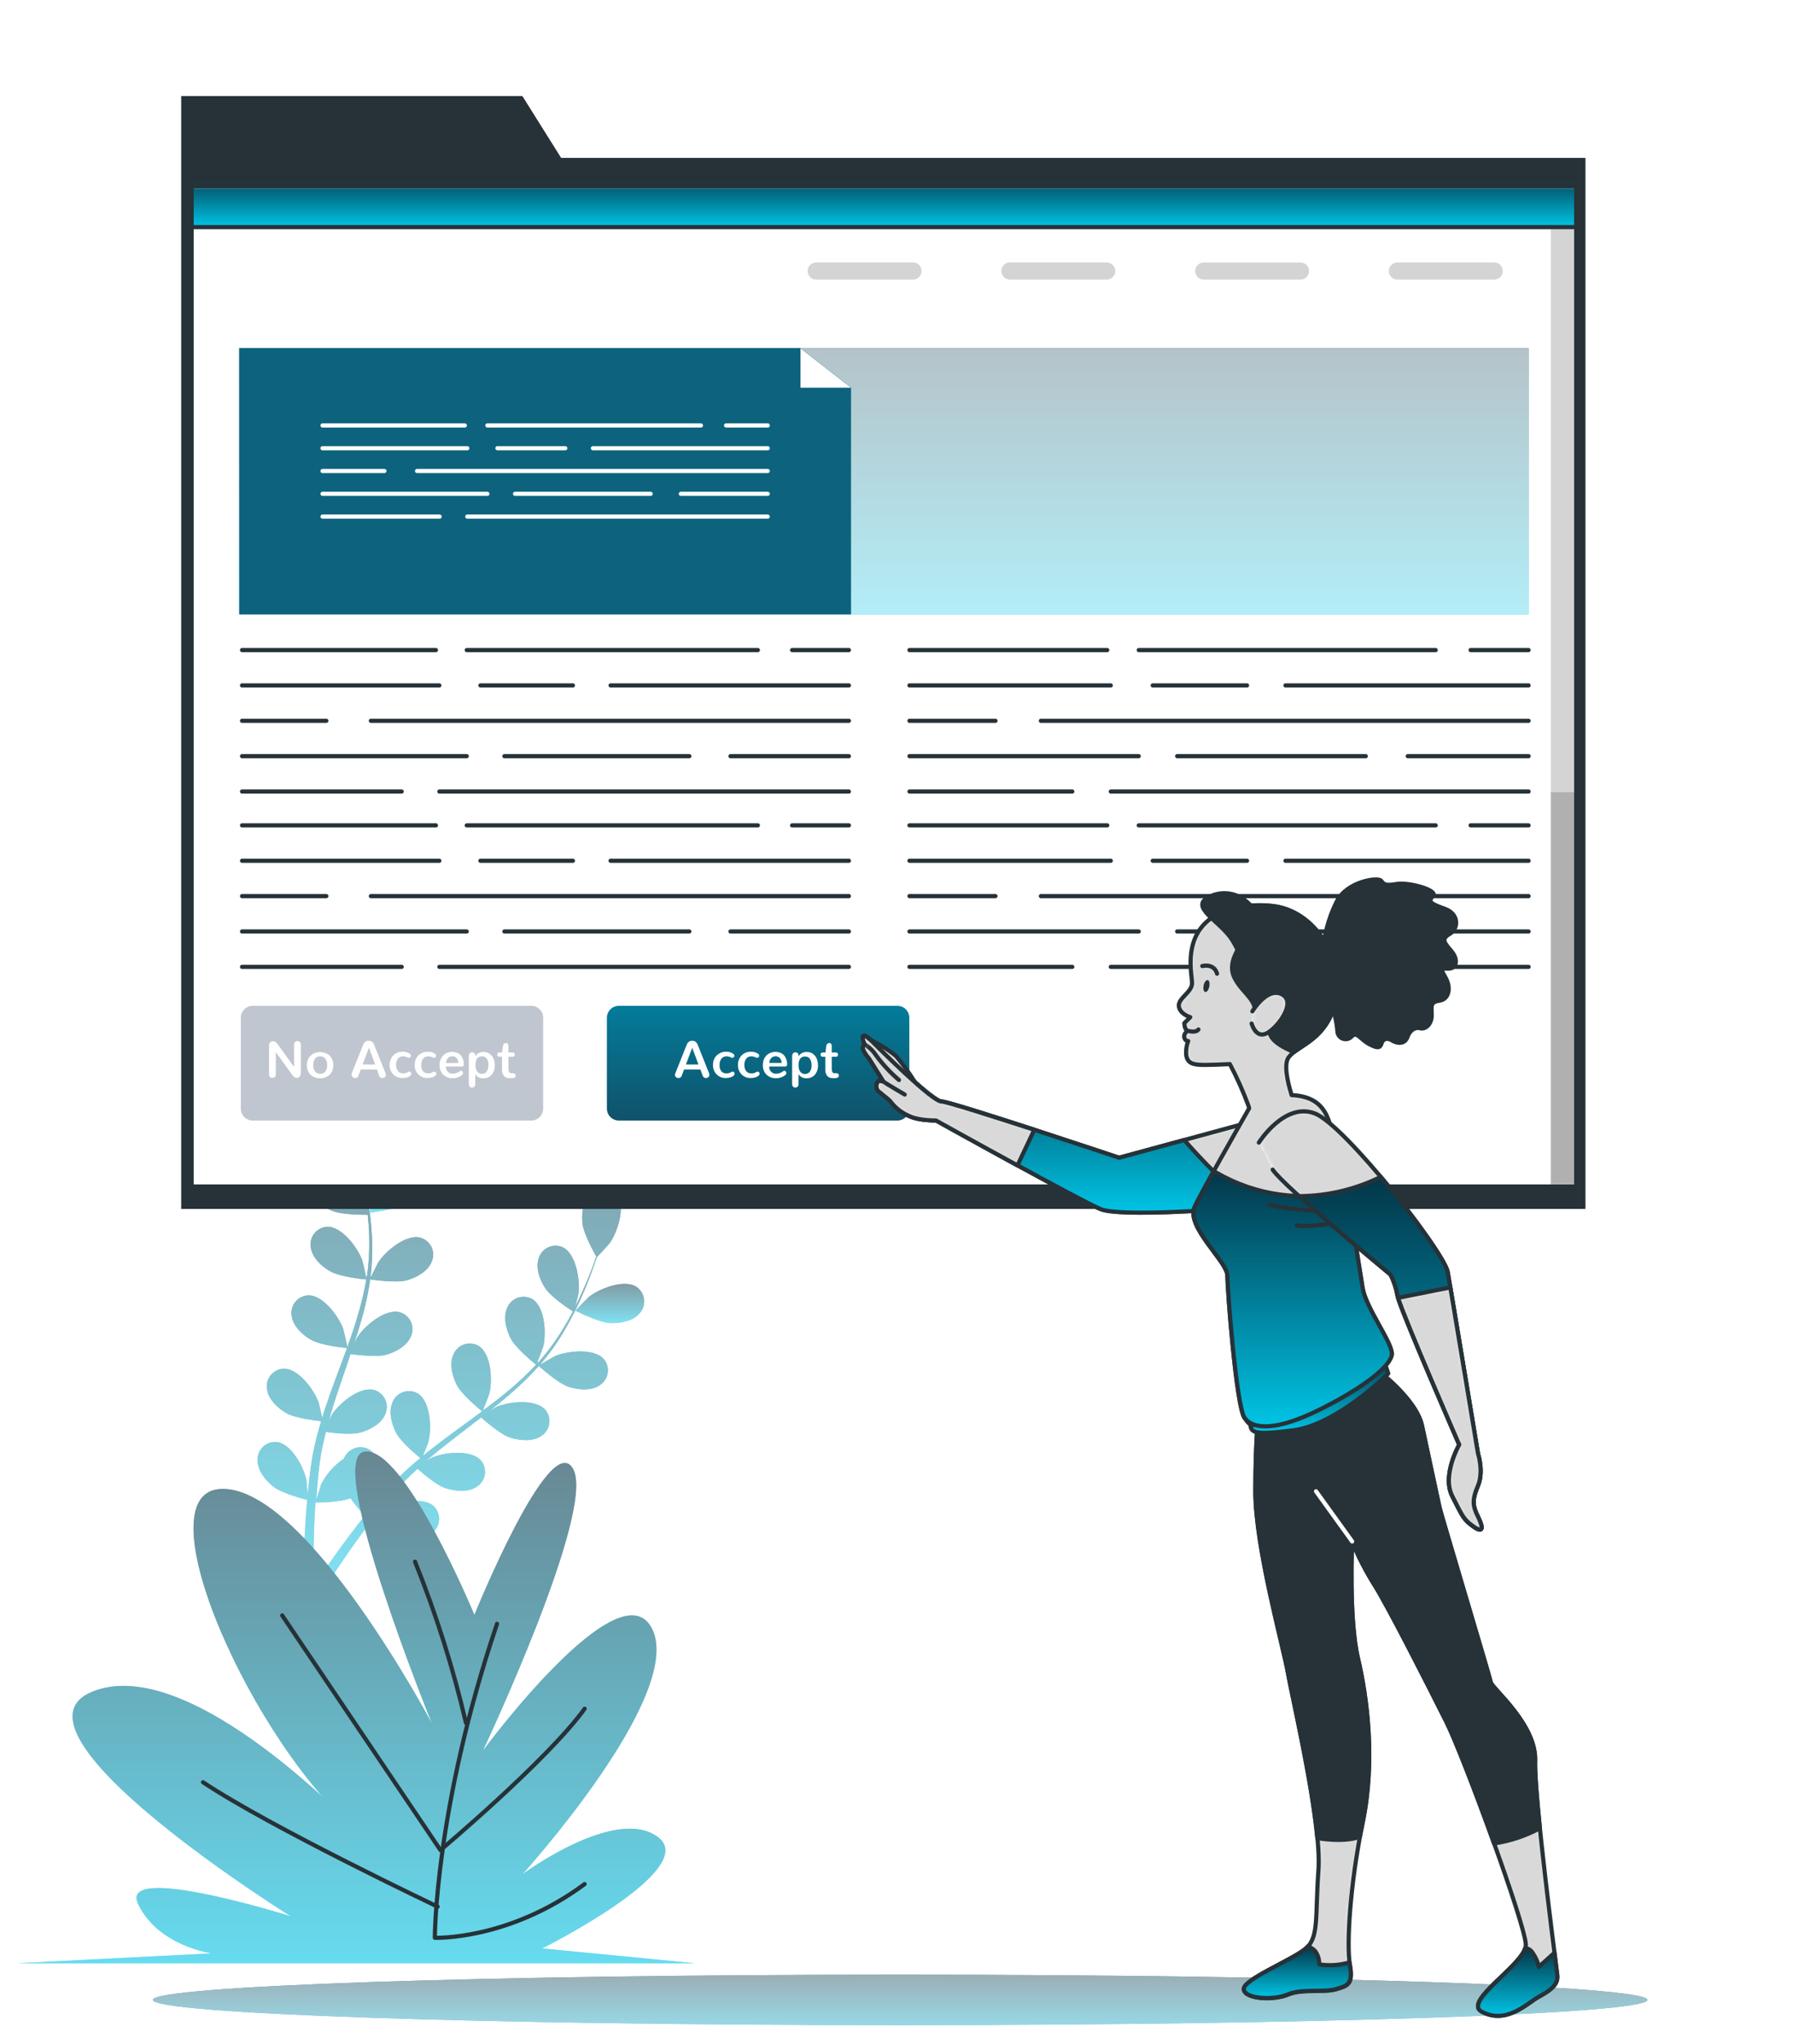
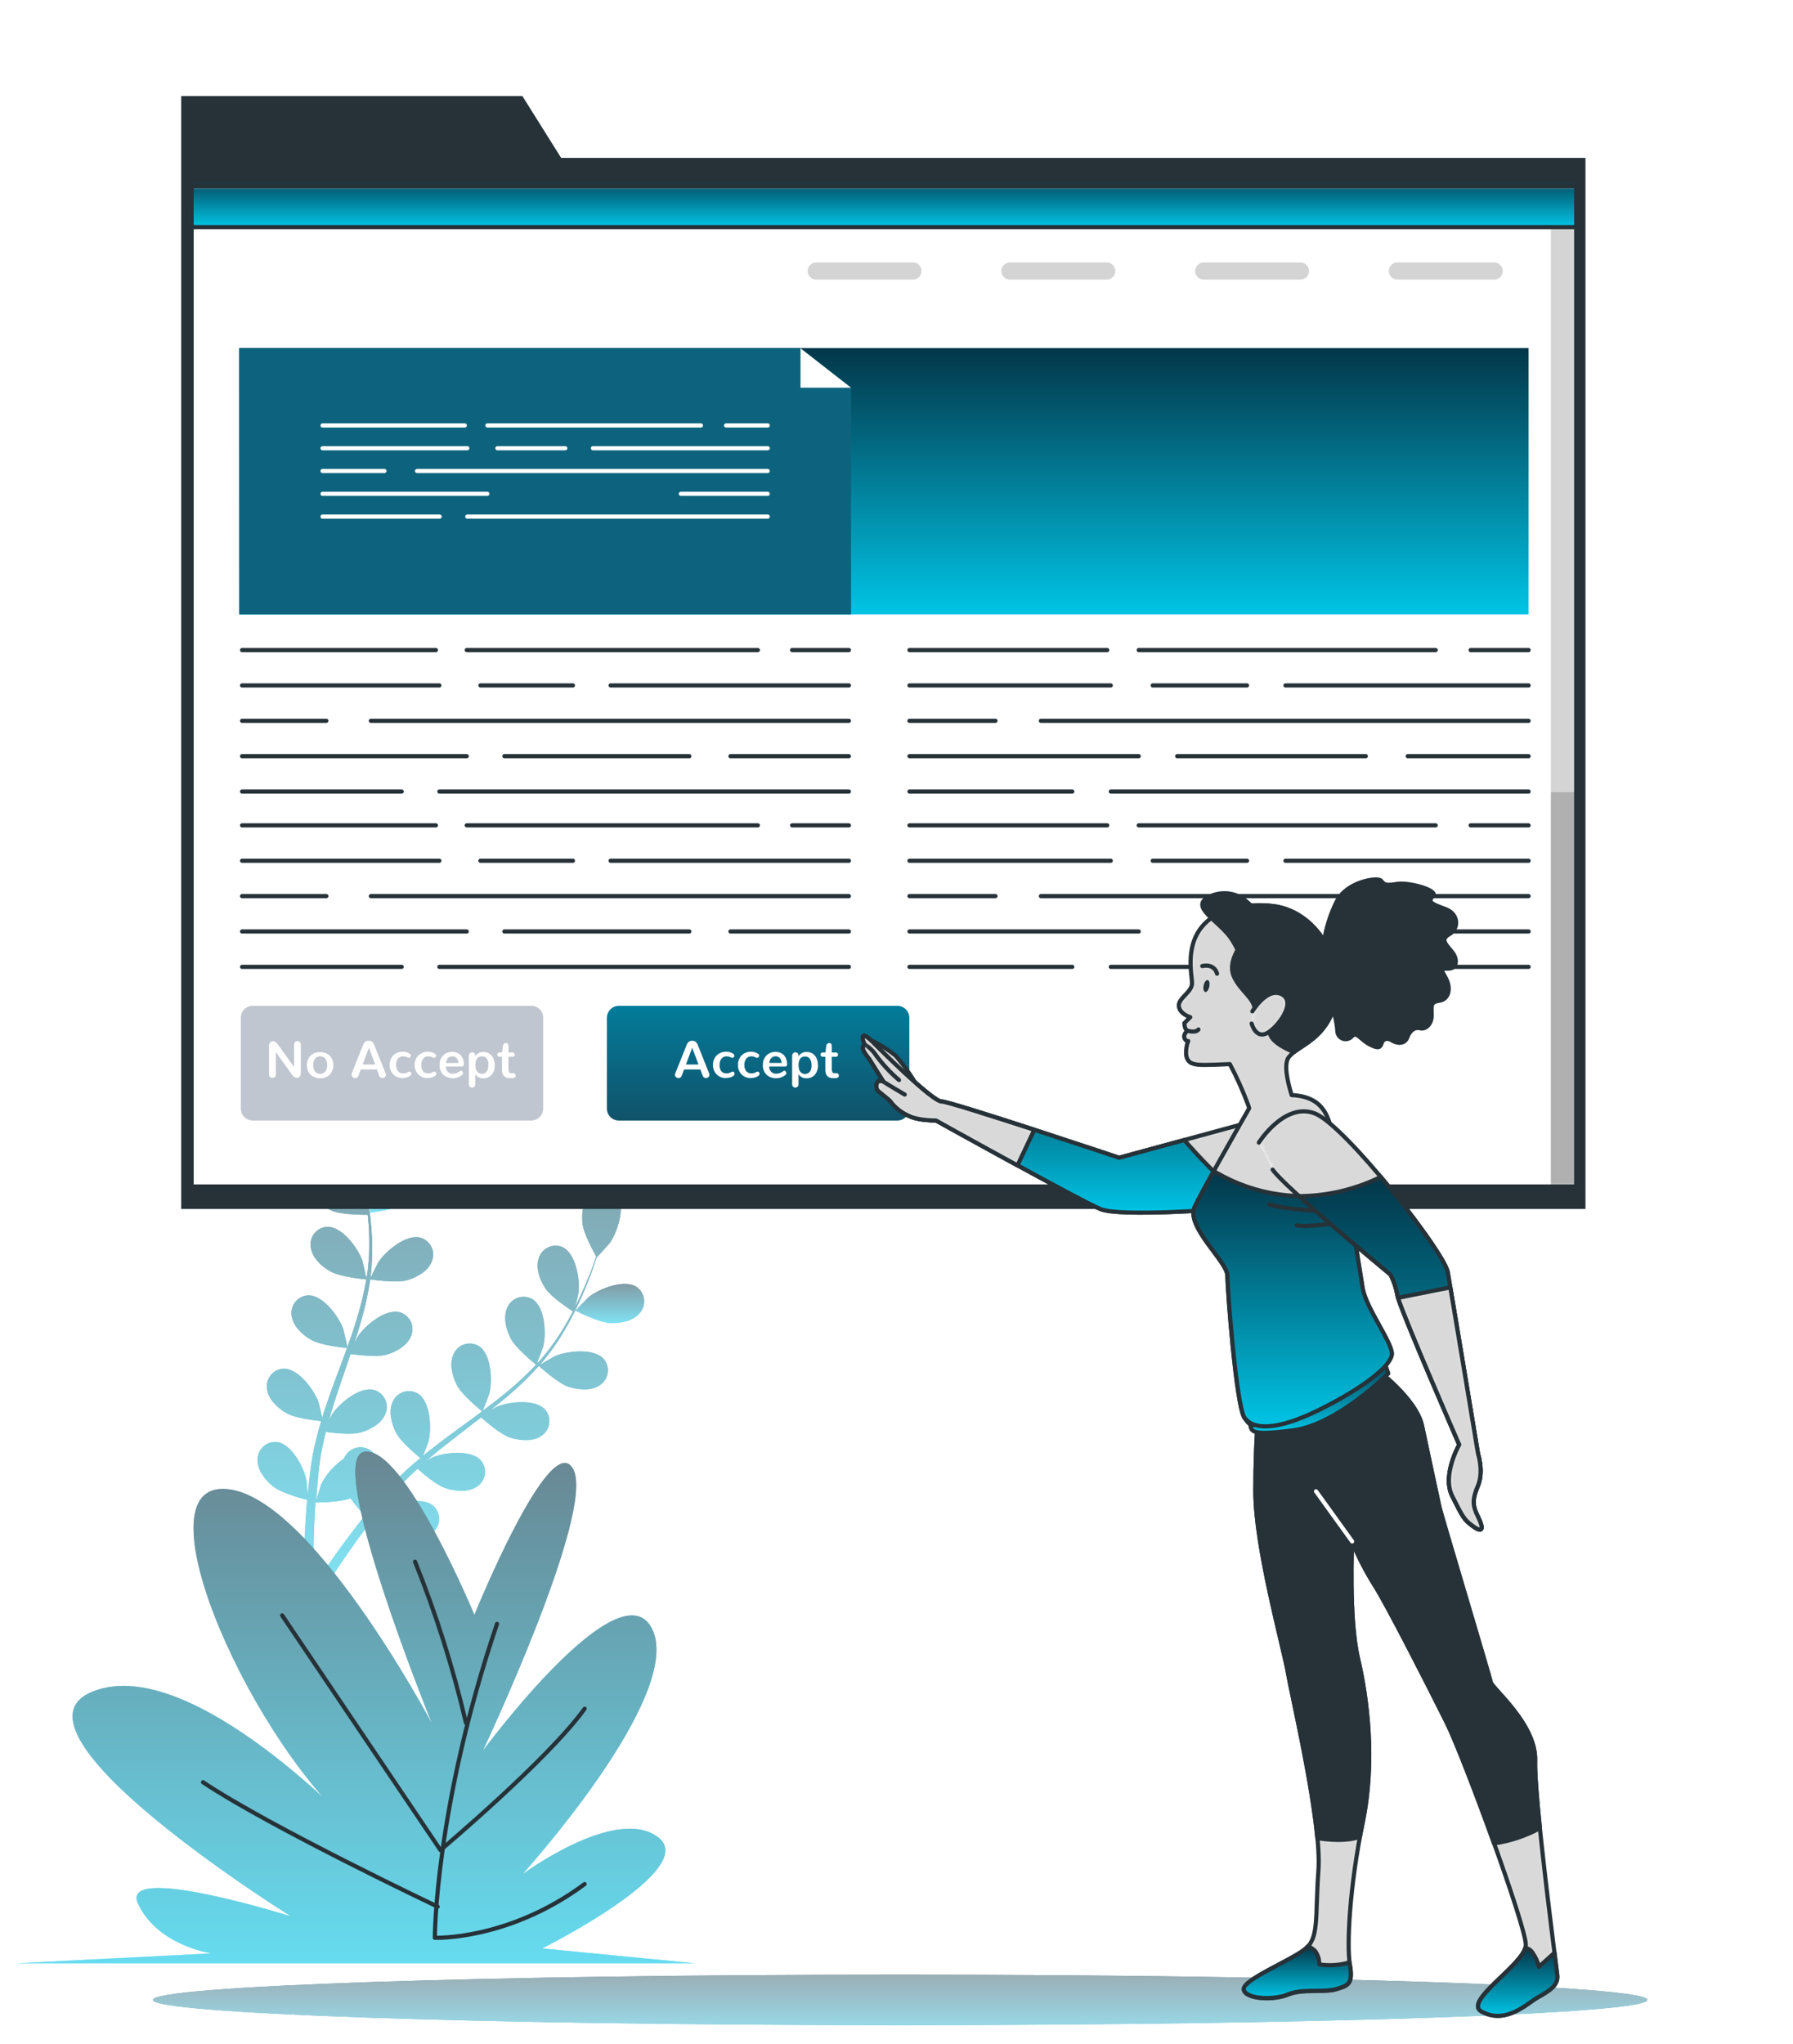
<svg xmlns="http://www.w3.org/2000/svg" width="430" height="490" viewBox="0 0 430 490" fill="none">
  <g filter="url(#filter0_d_1952_16291)">
    <path d="M395.103 475.453C395.103 478.806 314.866 481.508 215.883 481.508C116.901 481.508 36.664 478.806 36.664 475.453C36.664 472.101 116.901 469.41 215.883 469.41C314.866 469.41 395.103 472.112 395.103 475.453Z" fill="url(#paint0_linear_1952_16291)" />
    <path opacity="0.6" d="M395.103 475.453C395.103 478.806 314.866 481.508 215.883 481.508C116.901 481.508 36.664 478.806 36.664 475.453C36.664 472.101 116.901 469.41 215.883 469.41C314.866 469.41 395.103 472.112 395.103 475.453Z" fill="white" />
    <path d="M88.684 286.724C88.615 286.724 89.47 282.471 89.562 282.163C90.542 279.13 94.236 273.84 97.805 273.84C98.399 273.858 98.983 274.001 99.518 274.26C100.053 274.518 100.528 274.886 100.911 275.34C101.295 275.794 101.579 276.323 101.745 276.893C101.912 277.464 101.956 278.063 101.876 278.652C101.614 281.16 99.356 283.304 97.315 284.535C94.932 286.029 88.684 286.724 88.684 286.724Z" fill="url(#paint1_linear_1952_16291)" />
    <path d="M81.767 258.082C85.187 259.291 86.806 265.517 86.692 268.709C86.692 268.983 86.054 273.27 85.997 273.27H85.929C86.191 274.251 86.476 275.3 86.761 276.463C87.263 278.606 87.81 281.024 88.232 283.715C88.721 286.597 89.041 289.506 89.19 292.426C89.371 295.698 89.261 298.979 88.859 302.232C88.855 302.27 88.855 302.308 88.859 302.346C89.304 301.399 90.626 298.788 90.74 298.594C92.496 295.926 97.445 291.753 100.9 292.745C101.467 292.918 101.991 293.209 102.439 293.598C102.886 293.987 103.246 294.467 103.496 295.005C103.745 295.543 103.879 296.127 103.887 296.72C103.896 297.313 103.779 297.901 103.545 298.446C102.633 300.806 99.896 302.266 97.604 302.927C95.016 303.657 89.247 302.79 88.79 302.722C88.302 306.019 87.593 309.28 86.67 312.482C86.13 314.352 85.552 316.218 84.937 318.081C85.336 317.271 85.712 316.553 85.769 316.462C87.525 313.793 92.485 309.62 95.928 310.612C96.496 310.785 97.02 311.076 97.467 311.465C97.915 311.855 98.275 312.334 98.525 312.872C98.774 313.41 98.907 313.994 98.916 314.587C98.924 315.18 98.808 315.768 98.574 316.313C97.661 318.662 94.925 320.133 92.633 320.783C90.341 321.433 85.37 320.783 84.07 320.623L83.352 322.756C82.212 326.176 80.969 329.597 79.931 332.949C79.555 334.089 79.224 335.321 78.893 336.507C79.258 335.788 79.566 335.184 79.623 335.104C81.368 332.425 86.328 328.263 89.771 329.255C90.338 329.428 90.863 329.719 91.31 330.108C91.758 330.497 92.119 330.976 92.369 331.514C92.62 332.051 92.754 332.635 92.765 333.229C92.775 333.822 92.66 334.41 92.428 334.956C91.516 337.305 88.768 338.776 86.476 339.426C84.184 340.075 79.703 339.505 78.152 339.289C77.844 340.509 77.548 341.74 77.308 342.937C77.16 343.758 76.966 344.534 76.864 345.377L76.522 347.818C76.362 349.38 76.18 350.987 76.066 352.515C75.975 353.587 75.906 354.602 75.838 355.617C76.203 354.476 76.978 352.116 76.978 351.934C78.244 349.427 80.127 347.285 82.451 345.708C82.58 345.42 82.737 345.145 82.918 344.887C83.241 344.389 83.665 343.965 84.164 343.642C84.662 343.319 85.222 343.104 85.809 343.013C86.395 342.921 86.995 342.955 87.567 343.111C88.14 343.267 88.673 343.542 89.133 343.918C91.846 346.255 91.162 352.663 89.919 355.605C89.851 355.776 88.779 357.578 88.186 358.695C88.677 358.091 89.133 357.555 89.646 356.894C90.638 355.674 91.664 354.488 92.758 353.211C93.321 352.618 93.88 352.014 94.435 351.398C94.982 350.782 95.643 350.201 96.248 349.585C97.673 348.205 99.189 346.871 100.808 345.571C99.748 344.693 96.008 341.546 94.936 339.403C93.865 337.259 93.1 334.26 94.218 331.991C94.463 331.45 94.82 330.966 95.265 330.572C95.71 330.178 96.233 329.882 96.8 329.703C97.367 329.525 97.965 329.468 98.555 329.536C99.146 329.604 99.716 329.796 100.227 330.099C103.248 331.991 103.556 338.434 102.77 341.501C102.77 341.695 101.903 343.861 101.436 345.035C102.382 344.249 103.317 343.473 104.297 342.755C107.125 340.577 109.999 338.456 112.963 336.324L115.62 334.352C115.244 334.044 110.728 330.395 109.52 327.989C108.459 325.857 107.684 322.847 108.801 320.589C109.046 320.047 109.402 319.562 109.846 319.167C110.29 318.771 110.813 318.474 111.38 318.294C111.947 318.115 112.546 318.057 113.137 318.124C113.728 318.191 114.298 318.382 114.81 318.685C117.843 320.589 118.14 327.02 117.353 330.087C117.296 330.315 116.121 333.417 115.791 334.192C117.729 332.744 119.656 331.284 121.492 329.768C123.987 327.725 126.348 325.523 128.561 323.177C128.39 323.041 123.658 319.244 122.427 316.792C121.355 314.66 120.591 311.65 121.709 309.381C121.953 308.84 122.309 308.357 122.752 307.962C123.196 307.568 123.717 307.272 124.283 307.092C124.849 306.912 125.446 306.854 126.035 306.92C126.625 306.986 127.194 307.176 127.706 307.477C130.739 309.381 131.047 315.823 130.26 318.879C130.203 319.084 129.314 321.456 128.869 322.562C128.922 322.606 128.979 322.644 129.04 322.676C131.203 320.254 133.145 317.644 134.844 314.877C135.79 313.372 136.623 311.867 137.398 310.396C136.44 309.78 132.119 306.918 130.762 304.831C129.405 302.745 128.379 299.917 129.234 297.545C129.418 296.987 129.717 296.474 130.111 296.038C130.505 295.602 130.986 295.253 131.522 295.013C132.059 294.774 132.64 294.649 133.228 294.647C133.815 294.646 134.397 294.767 134.935 295.003C138.162 296.553 139.165 302.927 138.721 306.086C138.721 306.257 138.265 307.978 137.934 309.221C138.265 308.56 138.629 307.864 138.937 307.214C140.077 304.786 141.047 302.483 141.845 300.442C142.301 299.301 142.677 298.161 142.985 297.203C142.358 296.12 139.918 291.685 139.678 289.222C139.439 286.759 139.827 283.76 141.685 282.05C142.108 281.633 142.614 281.311 143.171 281.103C143.727 280.895 144.32 280.806 144.913 280.843C145.506 280.879 146.084 281.04 146.61 281.315C147.136 281.59 147.599 281.972 147.968 282.437C150.111 285.299 148.07 291.422 146.223 294.022C146.064 294.25 143.156 297.443 143.122 297.443V297.374C142.803 298.344 142.461 299.37 142.05 300.499C141.297 302.562 140.42 304.888 139.291 307.34C138.098 310.014 136.754 312.617 135.266 315.139C133.605 317.963 131.698 320.634 129.565 323.12L129.485 323.2C130.374 322.653 132.905 321.205 133.122 321.114C136.064 319.848 142.472 319.141 144.821 321.832C145.199 322.29 145.476 322.822 145.635 323.395C145.794 323.967 145.83 324.566 145.742 325.153C145.654 325.741 145.443 326.303 145.123 326.803C144.803 327.303 144.382 327.731 143.886 328.058C141.822 329.517 138.732 329.198 136.452 328.514C133.886 327.704 129.61 323.793 129.223 323.485C126.992 325.963 124.6 328.291 122.062 330.452C120.591 331.718 119.063 332.949 117.501 334.169C118.288 333.724 118.995 333.325 119.097 333.28C122.028 332.014 128.436 331.307 130.785 333.998C131.164 334.455 131.443 334.988 131.603 335.56C131.763 336.133 131.8 336.732 131.711 337.32C131.623 337.908 131.412 338.471 131.091 338.971C130.77 339.471 130.347 339.898 129.85 340.224C127.797 341.683 124.696 341.364 122.427 340.68C120.158 339.996 116.361 336.689 115.38 335.811C114.776 336.279 114.24 336.746 113.59 337.202C110.728 339.403 107.889 341.581 105.096 343.804C104.126 344.591 103.203 345.389 102.268 346.198L103.659 345.423C106.589 344.169 112.997 343.45 115.346 346.153C115.726 346.61 116.005 347.142 116.165 347.715C116.324 348.287 116.361 348.887 116.273 349.475C116.185 350.063 115.973 350.625 115.652 351.126C115.331 351.626 114.908 352.053 114.411 352.378C112.347 353.838 109.257 353.519 106.988 352.823C104.719 352.128 101.287 349.152 100.147 348.125C99.224 348.969 98.288 349.824 97.433 350.691C96.852 351.295 96.293 351.831 95.723 352.481L94.081 354.34C93.089 355.548 92.052 356.791 91.105 358C90.444 358.843 89.828 359.653 89.212 360.463C90.159 359.676 92.074 358.182 92.245 358.057C94.948 356.358 101.185 354.693 103.91 356.996C104.351 357.393 104.705 357.878 104.946 358.42C105.188 358.963 105.313 359.55 105.313 360.143C105.313 360.737 105.188 361.324 104.946 361.866C104.705 362.408 104.351 362.894 103.91 363.29C102.085 365.046 98.984 365.229 96.635 364.864C94.035 364.465 89.338 361.443 88.756 361.021C87.73 362.367 86.749 363.689 85.837 364.944C82.679 369.311 80.216 373.073 78.528 375.719L78.358 375.992L76.168 374.932L76.51 374.407C78.278 371.773 80.855 368.034 84.138 363.689C85.176 362.31 86.305 360.873 87.479 359.391C86.257 358.061 85.115 356.66 84.059 355.195C81.539 356.175 76.317 356.21 75.632 356.21C75.53 357.908 75.439 359.55 75.37 361.101C75.142 366.494 75.165 370.987 75.222 374.122V374.487L72.816 373.347C72.816 370.223 72.942 366.004 73.261 361.01C73.363 359.3 73.512 357.464 73.683 355.582C73.01 355.423 67.571 354.02 65.519 352.378C63.66 350.896 61.699 348.479 61.767 345.959C61.761 345.365 61.88 344.776 62.117 344.231C62.355 343.686 62.704 343.197 63.144 342.796C63.583 342.396 64.102 342.093 64.666 341.907C65.231 341.721 65.828 341.656 66.419 341.717C69.966 342.173 72.942 347.886 73.523 351.033C73.523 351.215 73.705 353.313 73.774 354.556C73.854 353.792 73.911 353.051 74.002 352.276C74.15 350.714 74.355 349.163 74.572 347.487C74.697 346.689 74.834 345.868 74.96 345.047C75.085 344.226 75.302 343.382 75.473 342.55C75.906 340.6 76.43 338.65 77.012 336.7C75.644 336.564 70.798 335.993 68.711 334.796C66.625 333.599 64.344 331.524 64.036 329.015C63.941 328.429 63.97 327.83 64.123 327.256C64.275 326.682 64.547 326.146 64.92 325.684C65.294 325.223 65.76 324.845 66.29 324.576C66.82 324.307 67.4 324.153 67.993 324.124C71.562 324.033 75.37 329.232 76.419 332.254C76.488 332.436 77.001 334.682 77.263 335.925C77.616 334.785 77.958 333.588 78.403 332.413C79.543 328.993 80.832 325.652 82.086 322.265C82.474 321.228 82.839 320.19 83.226 319.152C82.736 319.152 76.955 318.56 74.629 317.214C72.565 316.074 70.262 313.942 69.943 311.433C69.849 310.847 69.88 310.248 70.033 309.675C70.186 309.102 70.458 308.567 70.831 308.106C71.204 307.644 71.67 307.267 72.199 306.997C72.727 306.728 73.307 306.573 73.899 306.542C77.48 306.45 81.288 311.661 82.337 314.671C82.417 314.899 83.146 318.092 83.295 318.97C84.116 316.69 84.925 314.409 85.575 312.129C86.538 309.05 87.3 305.911 87.856 302.733C87.627 302.733 81.596 302.163 79.213 300.795C77.138 299.655 74.834 297.511 74.526 295.003C74.431 294.417 74.46 293.817 74.613 293.243C74.765 292.669 75.037 292.133 75.41 291.672C75.784 291.21 76.251 290.832 76.78 290.563C77.309 290.294 77.89 290.14 78.483 290.111C82.052 290.02 85.86 295.231 86.909 298.241C86.978 298.435 87.548 300.909 87.787 302.083H87.981C88.452 298.872 88.635 295.624 88.528 292.38C88.528 290.601 88.357 288.891 88.186 287.238C87.046 287.238 81.869 287.238 79.589 286.257C77.308 285.277 74.88 283.475 74.287 281.024C74.129 280.449 74.094 279.848 74.184 279.259C74.274 278.671 74.488 278.108 74.811 277.607C75.134 277.107 75.559 276.68 76.058 276.355C76.557 276.03 77.119 275.814 77.708 275.722C81.254 275.243 85.609 279.997 86.989 282.871C87.057 283.03 87.65 284.707 88.049 285.938C87.969 285.185 87.89 284.421 87.787 283.658C87.434 280.978 86.932 278.549 86.476 276.394C86.202 275.174 85.94 274.114 85.678 273.054C84.537 272.483 80.068 270.146 78.54 268.242C77.012 266.338 75.644 263.613 76.26 261.161C76.389 260.58 76.64 260.032 76.996 259.555C77.352 259.077 77.804 258.68 78.324 258.389C78.844 258.099 79.419 257.921 80.013 257.868C80.606 257.815 81.204 257.888 81.767 258.082Z" fill="url(#paint2_linear_1952_16291)" />
    <path d="M146.388 313.201C143.595 313.087 138.008 310.214 138.008 310.214C138.008 310.214 141.007 307.112 141.223 306.93C143.72 304.946 149.718 302.563 152.694 304.547C153.18 304.888 153.589 305.327 153.894 305.837C154.199 306.347 154.393 306.915 154.463 307.505C154.533 308.095 154.477 308.693 154.3 309.26C154.123 309.827 153.828 310.35 153.435 310.795C151.827 312.745 148.771 313.292 146.388 313.201Z" fill="url(#paint3_linear_1952_16291)" />
    <g opacity="0.5">
      <path d="M88.691 286.724C88.623 286.724 89.478 282.471 89.569 282.163C90.55 279.13 94.244 273.84 97.813 273.84C98.407 273.858 98.99 274.001 99.525 274.26C100.061 274.518 100.535 274.886 100.919 275.34C101.303 275.794 101.587 276.323 101.753 276.893C101.919 277.464 101.964 278.063 101.884 278.652C101.621 281.16 99.364 283.304 97.323 284.535C94.94 286.029 88.691 286.724 88.691 286.724Z" fill="white" />
      <path d="M81.767 258.082C85.187 259.291 86.806 265.517 86.692 268.709C86.692 268.983 86.054 273.27 85.997 273.27H85.929C86.191 274.251 86.476 275.3 86.761 276.463C87.263 278.606 87.81 281.024 88.232 283.715C88.721 286.597 89.041 289.506 89.19 292.426C89.371 295.698 89.261 298.979 88.859 302.232C88.855 302.27 88.855 302.308 88.859 302.346C89.304 301.399 90.626 298.788 90.74 298.594C92.496 295.926 97.445 291.753 100.9 292.745C101.467 292.918 101.991 293.209 102.439 293.598C102.886 293.987 103.246 294.467 103.496 295.005C103.745 295.543 103.879 296.127 103.887 296.72C103.896 297.313 103.779 297.901 103.545 298.446C102.633 300.806 99.896 302.266 97.604 302.927C95.016 303.657 89.247 302.79 88.79 302.722C88.302 306.019 87.593 309.28 86.67 312.482C86.13 314.352 85.552 316.218 84.937 318.081C85.336 317.271 85.712 316.553 85.769 316.462C87.525 313.793 92.485 309.62 95.928 310.612C96.496 310.785 97.02 311.076 97.467 311.465C97.915 311.855 98.275 312.334 98.525 312.872C98.774 313.41 98.907 313.994 98.916 314.587C98.924 315.18 98.808 315.768 98.574 316.313C97.661 318.662 94.925 320.133 92.633 320.783C90.341 321.433 85.37 320.783 84.07 320.623L83.352 322.756C82.212 326.176 80.969 329.597 79.931 332.949C79.555 334.089 79.224 335.321 78.893 336.507C79.258 335.788 79.566 335.184 79.623 335.104C81.368 332.425 86.328 328.263 89.771 329.255C90.338 329.428 90.863 329.719 91.31 330.108C91.758 330.497 92.119 330.976 92.369 331.514C92.62 332.051 92.754 332.635 92.765 333.229C92.775 333.822 92.66 334.41 92.428 334.956C91.516 337.305 88.768 338.776 86.476 339.426C84.184 340.075 79.703 339.505 78.152 339.289C77.844 340.509 77.548 341.74 77.308 342.937C77.16 343.758 76.966 344.534 76.864 345.377L76.522 347.818C76.362 349.38 76.18 350.987 76.066 352.515C75.975 353.587 75.906 354.602 75.838 355.617C76.203 354.476 76.978 352.116 76.978 351.934C78.244 349.427 80.127 347.285 82.451 345.708C82.58 345.42 82.737 345.145 82.918 344.887C83.241 344.389 83.665 343.965 84.164 343.642C84.662 343.319 85.222 343.104 85.809 343.013C86.395 342.921 86.995 342.955 87.567 343.111C88.14 343.267 88.673 343.542 89.133 343.918C91.846 346.255 91.162 352.663 89.919 355.605C89.851 355.776 88.779 357.578 88.186 358.695C88.677 358.091 89.133 357.555 89.646 356.894C90.638 355.674 91.664 354.488 92.758 353.211C93.321 352.618 93.88 352.014 94.435 351.398C94.982 350.782 95.643 350.201 96.248 349.585C97.673 348.205 99.189 346.871 100.808 345.571C99.748 344.693 96.008 341.546 94.936 339.403C93.865 337.259 93.1 334.26 94.218 331.991C94.463 331.45 94.82 330.966 95.265 330.572C95.71 330.178 96.233 329.882 96.8 329.703C97.367 329.525 97.965 329.468 98.555 329.536C99.146 329.604 99.716 329.796 100.227 330.099C103.248 331.991 103.556 338.434 102.77 341.501C102.77 341.695 101.903 343.861 101.436 345.035C102.382 344.249 103.317 343.473 104.297 342.755C107.125 340.577 109.999 338.456 112.963 336.324L115.62 334.352C115.244 334.044 110.728 330.395 109.52 327.989C108.459 325.857 107.684 322.847 108.801 320.589C109.046 320.047 109.402 319.562 109.846 319.167C110.29 318.771 110.813 318.474 111.38 318.294C111.947 318.115 112.546 318.057 113.137 318.124C113.728 318.191 114.298 318.382 114.81 318.685C117.843 320.589 118.14 327.02 117.353 330.087C117.296 330.315 116.121 333.417 115.791 334.192C117.729 332.744 119.656 331.284 121.492 329.768C123.987 327.725 126.348 325.523 128.561 323.177C128.39 323.041 123.658 319.244 122.427 316.792C121.355 314.66 120.591 311.65 121.709 309.381C121.953 308.84 122.309 308.357 122.752 307.962C123.196 307.568 123.717 307.272 124.283 307.092C124.849 306.912 125.446 306.854 126.035 306.92C126.625 306.986 127.194 307.176 127.706 307.477C130.739 309.381 131.047 315.823 130.26 318.879C130.203 319.084 129.314 321.456 128.869 322.562C128.922 322.606 128.979 322.644 129.04 322.676C131.203 320.254 133.145 317.644 134.844 314.877C135.79 313.372 136.623 311.867 137.398 310.396C136.44 309.78 132.119 306.918 130.762 304.831C129.405 302.745 128.379 299.917 129.234 297.545C129.418 296.987 129.717 296.474 130.111 296.038C130.505 295.602 130.986 295.253 131.522 295.013C132.059 294.774 132.64 294.649 133.228 294.647C133.815 294.646 134.397 294.767 134.935 295.003C138.162 296.553 139.165 302.927 138.721 306.086C138.721 306.257 138.265 307.978 137.934 309.221C138.265 308.56 138.629 307.864 138.937 307.214C140.077 304.786 141.047 302.483 141.845 300.442C142.301 299.301 142.677 298.161 142.985 297.203C142.358 296.12 139.918 291.685 139.678 289.222C139.439 286.759 139.827 283.76 141.685 282.05C142.108 281.633 142.614 281.311 143.171 281.103C143.727 280.895 144.32 280.806 144.913 280.843C145.506 280.879 146.084 281.04 146.61 281.315C147.136 281.59 147.599 281.972 147.968 282.437C150.111 285.299 148.07 291.422 146.223 294.022C146.064 294.25 143.156 297.443 143.122 297.443V297.374C142.803 298.344 142.461 299.37 142.05 300.499C141.297 302.562 140.42 304.888 139.291 307.34C138.098 310.014 136.754 312.617 135.266 315.139C133.605 317.963 131.698 320.634 129.565 323.12L129.485 323.2C130.374 322.653 132.905 321.205 133.122 321.114C136.064 319.848 142.472 319.141 144.821 321.832C145.199 322.29 145.476 322.822 145.635 323.395C145.794 323.967 145.83 324.566 145.742 325.153C145.654 325.741 145.443 326.303 145.123 326.803C144.803 327.303 144.382 327.731 143.886 328.058C141.822 329.517 138.732 329.198 136.452 328.514C133.886 327.704 129.61 323.793 129.223 323.485C126.992 325.963 124.6 328.291 122.062 330.452C120.591 331.718 119.063 332.949 117.501 334.169C118.288 333.724 118.995 333.325 119.097 333.28C122.028 332.014 128.436 331.307 130.785 333.998C131.164 334.455 131.443 334.988 131.603 335.56C131.763 336.133 131.8 336.732 131.711 337.32C131.623 337.908 131.412 338.471 131.091 338.971C130.77 339.471 130.347 339.898 129.85 340.224C127.797 341.683 124.696 341.364 122.427 340.68C120.158 339.996 116.361 336.689 115.38 335.811C114.776 336.279 114.24 336.746 113.59 337.202C110.728 339.403 107.889 341.581 105.096 343.804C104.126 344.591 103.203 345.389 102.268 346.198L103.659 345.423C106.589 344.169 112.997 343.45 115.346 346.153C115.726 346.61 116.005 347.142 116.165 347.715C116.324 348.287 116.361 348.887 116.273 349.475C116.185 350.063 115.973 350.625 115.652 351.126C115.331 351.626 114.908 352.053 114.411 352.378C112.347 353.838 109.257 353.519 106.988 352.823C104.719 352.128 101.287 349.152 100.147 348.125C99.224 348.969 98.288 349.824 97.433 350.691C96.852 351.295 96.293 351.831 95.723 352.481L94.081 354.34C93.089 355.548 92.052 356.791 91.105 358C90.444 358.843 89.828 359.653 89.212 360.463C90.159 359.676 92.074 358.182 92.245 358.057C94.948 356.358 101.185 354.693 103.91 356.996C104.351 357.393 104.705 357.878 104.946 358.42C105.188 358.963 105.313 359.55 105.313 360.143C105.313 360.737 105.188 361.324 104.946 361.866C104.705 362.408 104.351 362.894 103.91 363.29C102.085 365.046 98.984 365.229 96.635 364.864C94.035 364.465 89.338 361.443 88.756 361.021C87.73 362.367 86.749 363.689 85.837 364.944C82.679 369.311 80.216 373.073 78.528 375.719L78.358 375.992L76.168 374.932L76.51 374.407C78.278 371.773 80.855 368.034 84.138 363.689C85.176 362.31 86.305 360.873 87.479 359.391C86.257 358.061 85.115 356.66 84.059 355.195C81.539 356.175 76.317 356.21 75.632 356.21C75.53 357.908 75.439 359.55 75.37 361.101C75.142 366.494 75.165 370.987 75.222 374.122V374.487L72.816 373.347C72.816 370.223 72.942 366.004 73.261 361.01C73.363 359.3 73.512 357.464 73.683 355.582C73.01 355.423 67.571 354.02 65.519 352.378C63.66 350.896 61.699 348.479 61.767 345.959C61.761 345.365 61.88 344.776 62.117 344.231C62.355 343.686 62.704 343.197 63.144 342.796C63.583 342.396 64.102 342.093 64.666 341.907C65.231 341.721 65.828 341.656 66.419 341.717C69.966 342.173 72.942 347.886 73.523 351.033C73.523 351.215 73.705 353.313 73.774 354.556C73.854 353.792 73.911 353.051 74.002 352.276C74.15 350.714 74.355 349.163 74.572 347.487C74.697 346.689 74.834 345.868 74.96 345.047C75.085 344.226 75.302 343.382 75.473 342.55C75.906 340.6 76.43 338.65 77.012 336.7C75.644 336.564 70.798 335.993 68.711 334.796C66.625 333.599 64.344 331.524 64.036 329.015C63.941 328.429 63.97 327.83 64.123 327.256C64.275 326.682 64.547 326.146 64.92 325.684C65.294 325.223 65.76 324.845 66.29 324.576C66.82 324.307 67.4 324.153 67.993 324.124C71.562 324.033 75.37 329.232 76.419 332.254C76.488 332.436 77.001 334.682 77.263 335.925C77.616 334.785 77.958 333.588 78.403 332.413C79.543 328.993 80.832 325.652 82.086 322.265C82.474 321.228 82.839 320.19 83.226 319.152C82.736 319.152 76.955 318.56 74.629 317.214C72.565 316.074 70.262 313.942 69.943 311.433C69.849 310.847 69.88 310.248 70.033 309.675C70.186 309.102 70.458 308.567 70.831 308.106C71.204 307.644 71.67 307.267 72.199 306.997C72.727 306.728 73.307 306.573 73.899 306.542C77.48 306.45 81.288 311.661 82.337 314.671C82.417 314.899 83.146 318.092 83.295 318.97C84.116 316.69 84.925 314.409 85.575 312.129C86.538 309.05 87.3 305.911 87.856 302.733C87.627 302.733 81.596 302.163 79.213 300.795C77.138 299.655 74.834 297.511 74.526 295.003C74.431 294.417 74.46 293.817 74.613 293.243C74.765 292.669 75.037 292.133 75.41 291.672C75.784 291.21 76.251 290.832 76.78 290.563C77.309 290.294 77.89 290.14 78.483 290.111C82.052 290.02 85.86 295.231 86.909 298.241C86.978 298.435 87.548 300.909 87.787 302.083H87.981C88.452 298.872 88.635 295.624 88.528 292.38C88.528 290.601 88.357 288.891 88.186 287.238C87.046 287.238 81.869 287.238 79.589 286.257C77.308 285.277 74.88 283.475 74.287 281.024C74.129 280.449 74.094 279.848 74.184 279.259C74.274 278.671 74.488 278.108 74.811 277.607C75.134 277.107 75.559 276.68 76.058 276.355C76.557 276.03 77.119 275.814 77.708 275.722C81.254 275.243 85.609 279.997 86.989 282.871C87.057 283.03 87.65 284.707 88.049 285.938C87.969 285.185 87.89 284.421 87.787 283.658C87.434 280.978 86.932 278.549 86.476 276.394C86.202 275.174 85.94 274.114 85.678 273.054C84.537 272.483 80.068 270.146 78.54 268.242C77.012 266.338 75.644 263.613 76.26 261.161C76.389 260.58 76.64 260.032 76.996 259.555C77.352 259.077 77.804 258.68 78.324 258.389C78.844 258.099 79.419 257.921 80.013 257.868C80.606 257.815 81.204 257.888 81.767 258.082Z" fill="white" />
      <path d="M146.396 313.201C143.603 313.087 138.016 310.214 138.016 310.214C138.016 310.214 141.014 307.112 141.231 306.93C143.728 304.946 149.726 302.563 152.702 304.547C153.188 304.888 153.597 305.327 153.902 305.837C154.207 306.347 154.4 306.915 154.47 307.505C154.54 308.095 154.485 308.693 154.308 309.26C154.131 309.827 153.836 310.35 153.443 310.795C151.835 312.745 148.779 313.292 146.396 313.201Z" fill="white" />
    </g>
    <path d="M113.769 383.151C113.769 383.151 96.814 342.286 87.327 344.064C77.84 345.843 103.598 409.216 103.598 409.216C103.598 409.216 73.77 352.947 53.428 352.947C33.087 352.947 60.885 415.134 86.654 435.863C86.654 435.863 45.971 392.033 22.244 401.52C-1.484 411.006 69.734 455.418 69.734 455.418C69.734 455.418 28.378 442.385 33.121 452.453C37.864 462.521 50.749 464.3 50.749 464.3L4 466.672H166.652L130.04 463.114C130.04 463.114 168.009 444.164 157.838 436.456C147.667 428.748 125.296 445.338 125.296 445.338C125.296 445.338 163.938 402.694 156.481 386.708C149.024 370.722 115.798 415.727 115.798 415.727C115.798 415.727 142.924 358.283 137.462 348.203C132.001 338.124 113.769 383.151 113.769 383.151Z" fill="url(#paint4_linear_1952_16291)" />
    <path opacity="0.4" d="M113.769 383.151C113.769 383.151 96.814 342.286 87.327 344.064C77.84 345.843 103.598 409.216 103.598 409.216C103.598 409.216 73.77 352.947 53.428 352.947C33.087 352.947 60.885 415.134 86.654 435.863C86.654 435.863 45.971 392.033 22.244 401.52C-1.484 411.006 69.734 455.418 69.734 455.418C69.734 455.418 28.378 442.385 33.121 452.453C37.864 462.521 50.749 464.3 50.749 464.3L4 466.672H166.652L130.04 463.114C130.04 463.114 168.009 444.164 157.838 436.456C147.667 428.748 125.296 445.338 125.296 445.338C125.296 445.338 163.938 402.694 156.481 386.708C149.024 370.722 115.798 415.727 115.798 415.727C115.798 415.727 142.924 358.283 137.462 348.203C132.001 338.124 113.769 383.151 113.769 383.151Z" fill="white" />
    <path d="M119.195 385.309C104.281 429.378 104.281 460.563 104.281 460.563C104.281 460.563 121.909 461.247 140.209 447.69" stroke="#263238" stroke-linecap="round" stroke-linejoin="round" />
    <path d="M111.743 409.036C108.666 395.863 104.583 382.944 99.531 370.395" stroke="#263238" stroke-linecap="round" stroke-linejoin="round" />
    <path d="M67.672 383.277L105.63 439.547C105.63 439.547 131.399 417.883 140.212 405.648" stroke="#263238" stroke-linecap="round" stroke-linejoin="round" />
    <path d="M104.957 453.105C104.957 453.105 64.958 434.121 48.688 423.277" stroke="#263238" stroke-linecap="round" stroke-linejoin="round" />
    <path d="M134.568 33.846L125.275 19.023H43.453V33.846V39.182V285.834H380.228V33.846H134.568Z" fill="#263238" />
    <path d="M378.007 40.641H45.953V280.451H378.007V40.641Z" fill="white" />
    <mask id="mask0_1952_16291" style="mask-type:luminance" maskUnits="userSpaceOnUse" x="45" y="40" width="334" height="241">
      <path d="M378.007 40.641H45.953V280.451H378.007V40.641Z" fill="white" />
    </mask>
    <g mask="url(#mask0_1952_16291)">
      <path opacity="0.17" d="M379.638 38.586H371.93V282.273H379.638V38.586Z" fill="black" />
      <path opacity="0.17" d="M379.638 185.926H371.93V280.302H379.638V185.926Z" fill="black" />
      <path d="M378.45 37.402H44.641V50.446H378.45V37.402Z" fill="url(#paint5_linear_1952_16291)" stroke="#263238" stroke-miterlimit="10" />
    </g>
    <path d="M378.007 40.641H45.953V280.451H378.007V40.641Z" stroke="#263238" stroke-linecap="round" stroke-linejoin="round" />
    <g opacity="0.17">
      <path d="M218.958 63.027H195.732C195.189 63.024 194.668 62.806 194.284 62.422C193.9 62.038 193.683 61.518 193.68 60.974C193.683 60.431 193.9 59.911 194.284 59.526C194.668 59.142 195.189 58.925 195.732 58.922H218.958C219.503 58.922 220.025 59.138 220.41 59.523C220.794 59.908 221.011 60.43 221.011 60.974C221.011 61.519 220.794 62.041 220.41 62.425C220.025 62.81 219.503 63.027 218.958 63.027Z" fill="black" />
      <path d="M265.419 63.027H242.193C241.649 63.027 241.127 62.81 240.742 62.425C240.357 62.041 240.141 61.519 240.141 60.974C240.141 60.43 240.357 59.908 240.742 59.523C241.127 59.138 241.649 58.922 242.193 58.922H265.419C265.963 58.925 266.483 59.142 266.867 59.526C267.251 59.911 267.469 60.431 267.472 60.974C267.469 61.518 267.251 62.038 266.867 62.422C266.483 62.806 265.963 63.024 265.419 63.027Z" fill="black" />
      <path d="M311.884 63.027H288.658C288.116 63.024 287.597 62.806 287.214 62.422C286.832 62.037 286.617 61.517 286.617 60.975C286.62 60.434 286.836 59.917 287.218 59.535C287.6 59.153 288.118 58.937 288.658 58.934H311.896C312.439 58.937 312.96 59.154 313.344 59.538C313.728 59.922 313.945 60.443 313.948 60.986C313.942 61.529 313.722 62.048 313.336 62.431C312.949 62.813 312.428 63.027 311.884 63.027Z" fill="black" />
      <path d="M358.341 63.027H335.115C334.571 63.024 334.051 62.806 333.667 62.422C333.283 62.038 333.065 61.518 333.062 60.974C333.065 60.431 333.283 59.911 333.667 59.526C334.051 59.142 334.571 58.925 335.115 58.922H358.341C358.885 58.922 359.407 59.138 359.792 59.523C360.177 59.908 360.393 60.43 360.393 60.974C360.393 61.519 360.177 62.041 359.792 62.425C359.407 62.81 358.885 63.027 358.341 63.027Z" fill="black" />
    </g>
    <path d="M189.961 151.848H203.587" stroke="#263238" stroke-linecap="round" stroke-linejoin="round" />
    <path d="M111.938 151.848H181.753" stroke="#263238" stroke-linecap="round" stroke-linejoin="round" />
    <path d="M58.047 151.848H104.545" stroke="#263238" stroke-linecap="round" stroke-linejoin="round" />
    <path d="M146.43 160.32H203.589" stroke="#263238" stroke-linecap="round" stroke-linejoin="round" />
    <path d="M115.219 160.32H137.396" stroke="#263238" stroke-linecap="round" stroke-linejoin="round" />
    <path d="M58.047 160.32H105.366" stroke="#263238" stroke-linecap="round" stroke-linejoin="round" />
    <path d="M88.938 168.805H203.586" stroke="#263238" stroke-linecap="round" stroke-linejoin="round" />
    <path d="M58.047 168.805H78.263" stroke="#263238" stroke-linecap="round" stroke-linejoin="round" />
    <path d="M175.18 177.285H203.582" stroke="#263238" stroke-linecap="round" stroke-linejoin="round" />
    <path d="M120.961 177.285H165.315" stroke="#263238" stroke-linecap="round" stroke-linejoin="round" />
    <path d="M58.047 177.285H111.934" stroke="#263238" stroke-linecap="round" stroke-linejoin="round" />
    <path d="M105.367 185.758H203.585" stroke="#263238" stroke-linecap="round" stroke-linejoin="round" />
    <path d="M58.047 185.758H96.335" stroke="#263238" stroke-linecap="round" stroke-linejoin="round" />
    <path d="M352.688 151.848H366.587" stroke="#263238" stroke-linecap="round" stroke-linejoin="round" />
    <path d="M273.094 151.848H344.312" stroke="#263238" stroke-linecap="round" stroke-linejoin="round" />
    <path d="M218.109 151.848H265.542" stroke="#263238" stroke-linecap="round" stroke-linejoin="round" />
    <path d="M308.281 160.32H366.592" stroke="#263238" stroke-linecap="round" stroke-linejoin="round" />
    <path d="M276.445 160.32H299.067" stroke="#263238" stroke-linecap="round" stroke-linejoin="round" />
    <path d="M218.109 160.32H266.386" stroke="#263238" stroke-linecap="round" stroke-linejoin="round" />
    <path d="M249.625 168.805H366.588" stroke="#263238" stroke-linecap="round" stroke-linejoin="round" />
    <path d="M218.109 168.805H238.736" stroke="#263238" stroke-linecap="round" stroke-linejoin="round" />
    <path d="M337.609 177.285H366.594" stroke="#263238" stroke-linecap="round" stroke-linejoin="round" />
    <path d="M282.305 177.285H327.548" stroke="#263238" stroke-linecap="round" stroke-linejoin="round" />
    <path d="M218.109 177.285H273.091" stroke="#263238" stroke-linecap="round" stroke-linejoin="round" />
    <path d="M266.391 185.758H366.593" stroke="#263238" stroke-linecap="round" stroke-linejoin="round" />
    <path d="M218.109 185.758H257.162" stroke="#263238" stroke-linecap="round" stroke-linejoin="round" />
    <path d="M189.961 193.875H203.587" stroke="#263238" stroke-linecap="round" stroke-linejoin="round" />
    <path d="M111.938 193.875H181.753" stroke="#263238" stroke-linecap="round" stroke-linejoin="round" />
    <path d="M58.047 193.875H104.545" stroke="#263238" stroke-linecap="round" stroke-linejoin="round" />
    <path d="M146.43 202.359H203.589" stroke="#263238" stroke-linecap="round" stroke-linejoin="round" />
    <path d="M115.219 202.359H137.396" stroke="#263238" stroke-linecap="round" stroke-linejoin="round" />
    <path d="M58.047 202.359H105.366" stroke="#263238" stroke-linecap="round" stroke-linejoin="round" />
    <path d="M88.938 210.832H203.586" stroke="#263238" stroke-linecap="round" stroke-linejoin="round" />
    <path d="M58.047 210.832H78.263" stroke="#263238" stroke-linecap="round" stroke-linejoin="round" />
    <path d="M175.18 219.312H203.582" stroke="#263238" stroke-linecap="round" stroke-linejoin="round" />
    <path d="M120.961 219.312H165.315" stroke="#263238" stroke-linecap="round" stroke-linejoin="round" />
    <path d="M58.047 219.312H111.934" stroke="#263238" stroke-linecap="round" stroke-linejoin="round" />
    <path d="M105.367 227.797H203.585" stroke="#263238" stroke-linecap="round" stroke-linejoin="round" />
    <path d="M58.047 227.797H96.335" stroke="#263238" stroke-linecap="round" stroke-linejoin="round" />
    <path d="M352.688 193.875H366.587" stroke="#263238" stroke-linecap="round" stroke-linejoin="round" />
    <path d="M273.094 193.875H344.312" stroke="#263238" stroke-linecap="round" stroke-linejoin="round" />
    <path d="M218.109 193.875H265.542" stroke="#263238" stroke-linecap="round" stroke-linejoin="round" />
    <path d="M308.281 202.359H366.592" stroke="#263238" stroke-linecap="round" stroke-linejoin="round" />
    <path d="M276.445 202.359H299.067" stroke="#263238" stroke-linecap="round" stroke-linejoin="round" />
    <path d="M218.109 202.359H266.386" stroke="#263238" stroke-linecap="round" stroke-linejoin="round" />
    <path d="M249.625 210.832H366.588" stroke="#263238" stroke-linecap="round" stroke-linejoin="round" />
    <path d="M218.109 210.832H238.736" stroke="#263238" stroke-linecap="round" stroke-linejoin="round" />
    <path d="M337.609 219.312H366.594" stroke="#263238" stroke-linecap="round" stroke-linejoin="round" />
-     <path d="M282.305 219.312H327.548" stroke="#263238" stroke-linecap="round" stroke-linejoin="round" />
    <path d="M218.109 219.312H273.091" stroke="#263238" stroke-linecap="round" stroke-linejoin="round" />
    <path d="M266.391 227.797H366.593" stroke="#263238" stroke-linecap="round" stroke-linejoin="round" />
    <path d="M218.109 227.797H257.162" stroke="#263238" stroke-linecap="round" stroke-linejoin="round" />
    <path d="M366.59 143.305H57.375V79.453H366.59V143.305Z" fill="url(#paint6_linear_1952_16291)" />
-     <path opacity="0.7" d="M366.59 143.305H57.375V79.453H366.59V143.305Z" fill="white" />
+     <path opacity="0.7" d="M366.59 143.305H57.375H366.59V143.305Z" fill="white" />
    <path d="M204.098 143.305H57.375V79.453H191.978L204.098 88.906V143.305Z" fill="#0D637D" />
    <path d="M191.977 79.5V88.952H204.097L191.977 79.5Z" fill="white" />
    <path d="M174.125 97.996H184.125" stroke="white" stroke-linecap="round" stroke-linejoin="round" />
    <path d="M116.883 97.996H168.101" stroke="white" stroke-linecap="round" stroke-linejoin="round" />
    <path d="M77.352 97.996H111.467" stroke="white" stroke-linecap="round" stroke-linejoin="round" />
    <path d="M142.195 103.457H184.121" stroke="white" stroke-linecap="round" stroke-linejoin="round" />
    <path d="M119.297 103.457H135.568" stroke="white" stroke-linecap="round" stroke-linejoin="round" />
    <path d="M77.352 103.457H112.071" stroke="white" stroke-linecap="round" stroke-linejoin="round" />
    <path d="M100.016 108.918H184.118" stroke="white" stroke-linecap="round" stroke-linejoin="round" />
    <path d="M77.352 108.918H92.186" stroke="white" stroke-linecap="round" stroke-linejoin="round" />
    <path d="M163.281 114.391H184.124" stroke="white" stroke-linecap="round" stroke-linejoin="round" />
-     <path d="M123.516 114.391H156.046" stroke="white" stroke-linecap="round" stroke-linejoin="round" />
    <path d="M77.352 114.391H116.883" stroke="white" stroke-linecap="round" stroke-linejoin="round" />
    <path d="M112.07 119.852H184.121" stroke="white" stroke-linecap="round" stroke-linejoin="round" />
    <path d="M77.352 119.852H105.435" stroke="white" stroke-linecap="round" stroke-linejoin="round" />
    <path d="M215.203 264.639H148.409C147.65 264.639 146.922 264.337 146.385 263.801C145.848 263.264 145.547 262.536 145.547 261.777V239.999C145.547 239.24 145.848 238.512 146.385 237.975C146.922 237.438 147.65 237.137 148.409 237.137H215.214C215.973 237.137 216.701 237.438 217.238 237.975C217.775 238.512 218.076 239.24 218.076 239.999V261.777C218.073 262.537 217.769 263.265 217.23 263.801C216.692 264.338 215.963 264.639 215.203 264.639Z" fill="url(#paint7_linear_1952_16291)" />
    <path d="M167.956 252.392H164.056L163.509 253.852C163.461 254.026 163.357 254.18 163.213 254.29C163.068 254.399 162.892 254.457 162.711 254.456C162.496 254.455 162.288 254.374 162.129 254.228C162.047 254.163 161.98 254.08 161.934 253.985C161.889 253.89 161.866 253.786 161.867 253.681C161.869 253.571 161.892 253.462 161.936 253.361L164.615 246.657C164.717 246.303 164.919 245.986 165.197 245.745C165.436 245.585 165.719 245.505 166.006 245.517C166.29 245.505 166.57 245.585 166.804 245.745C167.09 245.981 167.297 246.3 167.397 246.657L170.077 253.361C170.117 253.463 170.136 253.572 170.134 253.681C170.137 253.785 170.117 253.889 170.073 253.984C170.029 254.079 169.964 254.163 169.883 254.228C169.721 254.375 169.509 254.457 169.29 254.456C169.123 254.454 168.96 254.402 168.823 254.308C168.668 254.196 168.556 254.035 168.503 253.852L167.956 252.392ZM166.006 247.181L164.501 251.206H167.511L166.006 247.181Z" fill="white" />
    <path d="M172.949 252.769C173.093 252.952 173.279 253.099 173.491 253.196C173.704 253.293 173.936 253.338 174.169 253.328C174.599 253.35 175.025 253.238 175.389 253.009C175.483 252.944 175.594 252.908 175.708 252.906C175.771 252.905 175.833 252.917 175.89 252.943C175.947 252.968 175.998 253.006 176.039 253.054C176.128 253.15 176.177 253.277 176.176 253.408C176.174 253.503 176.15 253.597 176.107 253.682C176.063 253.767 176.001 253.841 175.925 253.898C175.709 254.079 175.456 254.211 175.184 254.286C174.814 254.395 174.429 254.448 174.043 254.445C173.635 254.46 173.227 254.389 172.848 254.235C172.469 254.082 172.126 253.851 171.843 253.556C171.553 253.254 171.328 252.895 171.181 252.503C171.034 252.111 170.968 251.694 170.988 251.275C170.982 250.728 171.112 250.188 171.364 249.702C171.626 249.22 172.022 248.824 172.504 248.562C172.99 248.274 173.547 248.127 174.112 248.14C174.727 248.111 175.336 248.283 175.845 248.63C175.927 248.678 175.994 248.747 176.042 248.829C176.09 248.91 176.116 249.003 176.119 249.098C176.12 249.229 176.071 249.355 175.982 249.451C175.936 249.499 175.881 249.537 175.821 249.562C175.76 249.588 175.694 249.6 175.628 249.599C175.528 249.596 175.431 249.568 175.343 249.52C175.012 249.346 174.645 249.253 174.272 249.246C174.036 249.233 173.801 249.276 173.585 249.371C173.369 249.466 173.178 249.611 173.029 249.793C172.704 250.213 172.543 250.735 172.573 251.264C172.518 251.794 172.651 252.327 172.949 252.769Z" fill="white" />
    <path d="M178.933 252.769C179.078 252.952 179.264 253.098 179.476 253.195C179.688 253.293 179.92 253.338 180.153 253.328C180.587 253.348 181.016 253.237 181.385 253.008C181.475 252.944 181.582 252.908 181.693 252.906C181.755 252.903 181.818 252.916 181.875 252.941C181.932 252.967 181.983 253.006 182.023 253.054C182.112 253.15 182.161 253.276 182.16 253.407C182.16 253.503 182.137 253.597 182.094 253.683C182.05 253.768 181.987 253.842 181.909 253.898C181.694 254.081 181.441 254.213 181.168 254.285C180.798 254.396 180.414 254.45 180.028 254.445C179.619 254.46 179.212 254.388 178.833 254.235C178.453 254.082 178.111 253.85 177.827 253.556C177.538 253.253 177.312 252.895 177.165 252.503C177.018 252.111 176.953 251.693 176.972 251.275C176.965 250.726 177.098 250.184 177.36 249.702C177.609 249.229 177.984 248.834 178.443 248.561C178.93 248.275 179.486 248.129 180.051 248.14C180.67 248.112 181.281 248.284 181.795 248.63C181.877 248.678 181.945 248.746 181.992 248.828C182.04 248.91 182.067 249.003 182.069 249.097C182.066 249.23 182.013 249.356 181.921 249.451C181.876 249.5 181.821 249.538 181.76 249.564C181.699 249.589 181.633 249.601 181.567 249.599C181.467 249.594 181.37 249.567 181.282 249.519C180.951 249.345 180.584 249.251 180.21 249.246C179.975 249.233 179.74 249.276 179.524 249.371C179.308 249.466 179.117 249.611 178.967 249.793C178.654 250.217 178.496 250.737 178.523 251.264C178.478 251.798 178.624 252.331 178.933 252.769Z" fill="white" />
    <path d="M183.292 249.758C183.529 249.287 183.892 248.892 184.341 248.617C184.83 248.324 185.391 248.174 185.961 248.184C186.391 248.176 186.818 248.258 187.215 248.424C187.556 248.566 187.857 248.789 188.093 249.073C188.317 249.351 188.487 249.668 188.594 250.008C188.717 250.376 188.779 250.761 188.777 251.149C188.786 251.287 188.746 251.425 188.663 251.536C188.625 251.588 188.575 251.628 188.517 251.654C188.459 251.68 188.395 251.691 188.332 251.685H184.478C184.458 251.92 184.491 252.156 184.573 252.377C184.655 252.598 184.786 252.799 184.955 252.963C185.124 253.128 185.327 253.253 185.551 253.33C185.774 253.406 186.011 253.432 186.246 253.406C186.836 253.373 187.402 253.158 187.865 252.791C187.931 252.732 188.016 252.7 188.104 252.699C188.168 252.702 188.232 252.718 188.289 252.748C188.346 252.777 188.396 252.819 188.435 252.87C188.525 252.98 188.576 253.116 188.583 253.258C188.584 253.338 188.567 253.418 188.533 253.491C188.5 253.563 188.45 253.628 188.389 253.68C187.753 254.219 186.942 254.507 186.109 254.49C185.267 254.52 184.447 254.217 183.828 253.646C183.527 253.337 183.293 252.968 183.142 252.564C182.991 252.159 182.926 251.728 182.95 251.297C182.943 250.764 183.06 250.237 183.292 249.758ZM187.466 250.829C187.449 250.418 187.31 250.021 187.067 249.689C186.929 249.545 186.764 249.43 186.58 249.351C186.397 249.272 186.2 249.232 186 249.232C185.801 249.232 185.604 249.272 185.42 249.351C185.237 249.43 185.072 249.545 184.934 249.689C184.668 250.012 184.512 250.411 184.49 250.829H187.466Z" fill="white" />
    <path d="M190.187 256.507C190.112 256.426 190.054 256.331 190.017 256.227C189.98 256.123 189.964 256.013 189.97 255.903V249.164C189.961 248.93 190.043 248.701 190.198 248.525C190.267 248.449 190.351 248.387 190.446 248.346C190.54 248.305 190.642 248.284 190.745 248.286C190.946 248.278 191.142 248.348 191.293 248.48C191.364 248.556 191.419 248.646 191.454 248.744C191.49 248.842 191.504 248.946 191.498 249.05V249.266C191.7 248.917 191.996 248.632 192.353 248.444C192.711 248.256 193.114 248.174 193.516 248.206C194.024 248.194 194.522 248.341 194.941 248.628C195.346 248.915 195.662 249.31 195.854 249.768C196.066 250.281 196.171 250.832 196.161 251.387C196.207 252.213 195.943 253.027 195.42 253.668C195.169 253.945 194.86 254.163 194.516 254.307C194.171 254.45 193.798 254.516 193.425 254.5C193.045 254.527 192.665 254.45 192.325 254.277C191.986 254.104 191.7 253.842 191.498 253.519V255.914C191.506 256.024 191.491 256.135 191.454 256.239C191.417 256.343 191.358 256.438 191.281 256.518C191.209 256.592 191.122 256.649 191.025 256.687C190.929 256.724 190.826 256.74 190.723 256.735C190.622 256.738 190.522 256.719 190.43 256.68C190.337 256.64 190.254 256.581 190.187 256.507ZM193.71 253.326C193.882 253.257 194.035 253.147 194.155 253.006C194.274 252.867 194.37 252.709 194.44 252.539C194.51 252.358 194.564 252.171 194.599 251.98C194.656 251.602 194.656 251.218 194.599 250.84C194.571 250.649 194.522 250.461 194.451 250.281C194.386 250.101 194.293 249.932 194.178 249.78C194.058 249.629 193.906 249.508 193.733 249.426C193.546 249.332 193.338 249.285 193.129 249.289C192.891 249.267 192.652 249.304 192.433 249.397C192.214 249.491 192.022 249.638 191.874 249.825C191.6 250.306 191.473 250.857 191.509 251.41C191.502 251.762 191.552 252.112 191.658 252.448C191.76 252.745 191.946 253.006 192.194 253.2C192.455 253.399 192.778 253.5 193.106 253.485C193.316 253.476 193.522 253.422 193.71 253.326Z" fill="white" />
    <path d="M198.397 253.965C198.063 253.555 197.896 253.034 197.93 252.506V249.347H197.337C197.188 249.355 197.041 249.306 196.926 249.211C196.833 249.104 196.784 248.965 196.789 248.823C196.785 248.694 196.83 248.567 196.915 248.47C196.968 248.419 197.031 248.38 197.099 248.355C197.168 248.33 197.241 248.318 197.314 248.321H197.964L198.146 246.816C198.157 246.613 198.238 246.42 198.374 246.269C198.442 246.199 198.524 246.144 198.614 246.109C198.705 246.073 198.802 246.058 198.899 246.064C198.977 246.059 199.056 246.073 199.129 246.102C199.202 246.132 199.267 246.177 199.321 246.235C199.427 246.393 199.479 246.581 199.469 246.771V248.321H200.45C200.521 248.318 200.592 248.33 200.659 248.355C200.725 248.381 200.786 248.42 200.837 248.47C200.884 248.522 200.921 248.583 200.944 248.65C200.968 248.716 200.978 248.787 200.974 248.857C200.977 248.924 200.966 248.991 200.943 249.053C200.919 249.116 200.883 249.173 200.837 249.222C200.785 249.268 200.723 249.303 200.656 249.325C200.59 249.346 200.519 249.354 200.45 249.347H199.469V252.13C199.45 252.43 199.501 252.73 199.617 253.008C199.663 253.102 199.737 253.18 199.829 253.231C199.921 253.282 200.026 253.303 200.13 253.293H200.199H200.632C200.707 253.289 200.782 253.303 200.851 253.333C200.92 253.362 200.982 253.407 201.031 253.464C201.108 253.553 201.158 253.664 201.174 253.781C201.19 253.898 201.172 254.018 201.122 254.125C201.089 254.194 201.038 254.254 200.974 254.296L200.757 254.41C200.661 254.439 200.561 254.458 200.461 254.467H200.13H199.72C199.476 254.484 199.232 254.448 199.003 254.362C198.775 254.275 198.568 254.14 198.397 253.965Z" fill="white" />
    <path opacity="0.25" d="M127.44 264.639H60.612C60.236 264.639 59.864 264.565 59.517 264.421C59.169 264.277 58.854 264.066 58.588 263.801C58.322 263.535 58.112 263.219 57.968 262.872C57.824 262.525 57.75 262.153 57.75 261.777V239.999C57.75 239.623 57.824 239.251 57.968 238.903C58.112 238.556 58.322 238.241 58.588 237.975C58.854 237.709 59.169 237.498 59.517 237.355C59.864 237.211 60.236 237.137 60.612 237.137H127.406C128.165 237.137 128.893 237.438 129.43 237.975C129.966 238.512 130.268 239.24 130.268 239.999V261.777C130.268 262.53 129.971 263.253 129.442 263.789C128.912 264.324 128.193 264.63 127.44 264.639Z" fill="#051D40" />
    <path d="M64.764 254.205C64.686 254.135 64.623 254.049 64.582 253.952C64.54 253.856 64.521 253.751 64.525 253.646V246.668C64.517 246.527 64.538 246.386 64.585 246.253C64.632 246.12 64.704 245.997 64.799 245.892C64.879 245.799 64.979 245.725 65.091 245.676C65.204 245.627 65.326 245.603 65.449 245.607C65.65 245.613 65.847 245.672 66.019 245.778C66.22 245.879 66.389 246.033 66.509 246.223L70.523 251.787V246.383C70.518 246.278 70.538 246.173 70.579 246.076C70.621 245.98 70.683 245.893 70.762 245.824C70.915 245.676 71.119 245.594 71.332 245.594C71.545 245.594 71.749 245.676 71.902 245.824C71.981 245.896 72.044 245.984 72.085 246.082C72.127 246.181 72.146 246.287 72.142 246.394V253.235C72.154 253.542 72.062 253.844 71.879 254.091C71.804 254.197 71.702 254.283 71.585 254.341C71.468 254.399 71.338 254.426 71.207 254.421C71.007 254.414 70.814 254.35 70.648 254.239C70.449 254.117 70.275 253.958 70.135 253.771L66.144 248.241V253.657C66.149 253.761 66.131 253.865 66.092 253.962C66.052 254.058 65.992 254.145 65.916 254.216C65.761 254.35 65.562 254.423 65.357 254.421C65.249 254.426 65.141 254.409 65.039 254.372C64.938 254.335 64.844 254.278 64.764 254.205Z" fill="white" />
    <path d="M75.353 254.228C74.967 254.076 74.623 253.833 74.35 253.521C74.101 253.224 73.908 252.884 73.78 252.518C73.653 252.151 73.588 251.766 73.586 251.378C73.588 251.058 73.63 250.74 73.711 250.431C73.794 250.129 73.921 249.841 74.088 249.576C74.255 249.314 74.463 249.079 74.703 248.88C74.973 248.663 75.283 248.5 75.615 248.402C75.985 248.287 76.369 248.229 76.756 248.231C77.142 248.228 77.527 248.285 77.896 248.402C78.222 248.495 78.528 248.65 78.797 248.858C79.046 249.048 79.262 249.279 79.435 249.542C79.608 249.809 79.739 250.101 79.823 250.408C79.906 250.725 79.948 251.05 79.948 251.378C79.947 251.693 79.905 252.008 79.823 252.313C79.752 252.613 79.628 252.899 79.458 253.156C79.29 253.425 79.078 253.664 78.831 253.863C78.562 254.073 78.256 254.231 77.93 254.331C77.562 254.453 77.177 254.514 76.79 254.513C76.297 254.512 75.809 254.415 75.353 254.228ZM78.021 252.894C78.343 252.448 78.5 251.904 78.466 251.355C78.498 250.802 78.341 250.256 78.021 249.804C77.874 249.621 77.686 249.476 77.472 249.379C77.258 249.282 77.025 249.236 76.79 249.245C76.555 249.234 76.321 249.279 76.107 249.376C75.893 249.473 75.705 249.62 75.558 249.804C75.241 250.256 75.088 250.804 75.125 251.355C75.088 251.902 75.241 252.446 75.558 252.894C75.714 253.067 75.903 253.206 76.116 253.3C76.328 253.395 76.558 253.444 76.79 253.444C77.022 253.444 77.252 253.395 77.464 253.3C77.677 253.206 77.866 253.067 78.021 252.894Z" fill="white" />
    <path d="M90.417 252.392H86.529L85.97 253.852C85.917 254.035 85.805 254.196 85.651 254.308C85.513 254.402 85.35 254.454 85.183 254.456C84.964 254.457 84.752 254.375 84.59 254.228C84.509 254.163 84.444 254.079 84.4 253.984C84.357 253.889 84.336 253.785 84.339 253.681C84.324 253.575 84.324 253.467 84.339 253.361L87.019 246.657C87.119 246.3 87.326 245.981 87.612 245.745C87.847 245.585 88.126 245.505 88.41 245.517C88.697 245.505 88.981 245.585 89.219 245.745C89.501 245.983 89.704 246.301 89.801 246.657L92.492 253.361C92.526 253.465 92.545 253.572 92.549 253.681C92.55 253.786 92.527 253.89 92.482 253.985C92.436 254.08 92.37 254.163 92.287 254.228C92.128 254.374 91.921 254.455 91.705 254.456C91.535 254.452 91.369 254.401 91.226 254.308C91.079 254.189 90.968 254.031 90.907 253.852L90.417 252.392ZM88.467 247.181L86.962 251.206H89.983L88.467 247.181Z" fill="white" />
    <path d="M95.425 252.766C95.567 252.951 95.753 253.099 95.966 253.196C96.178 253.293 96.411 253.337 96.645 253.324C97.074 253.343 97.5 253.232 97.865 253.005C97.955 252.94 98.062 252.905 98.173 252.902C98.236 252.9 98.298 252.912 98.355 252.938C98.413 252.964 98.463 253.002 98.503 253.051C98.592 253.147 98.641 253.273 98.64 253.404C98.641 253.499 98.619 253.592 98.578 253.677C98.536 253.762 98.476 253.837 98.401 253.894C98.181 254.077 97.925 254.21 97.648 254.282C97.278 254.393 96.894 254.447 96.508 254.442C96.098 254.456 95.689 254.384 95.308 254.231C94.927 254.078 94.582 253.847 94.296 253.552C94.006 253.25 93.781 252.892 93.634 252.5C93.487 252.108 93.421 251.69 93.441 251.272C93.434 250.723 93.567 250.181 93.829 249.698C94.078 249.226 94.452 248.831 94.912 248.558C95.399 248.273 95.955 248.127 96.519 248.136C97.139 248.106 97.751 248.278 98.264 248.627C98.346 248.675 98.413 248.743 98.461 248.825C98.509 248.907 98.535 248.999 98.538 249.094C98.538 249.16 98.526 249.225 98.5 249.286C98.475 249.347 98.437 249.402 98.389 249.448C98.347 249.496 98.294 249.535 98.235 249.56C98.176 249.586 98.112 249.598 98.047 249.596C97.944 249.591 97.843 249.564 97.751 249.516C97.42 249.342 97.053 249.248 96.679 249.242C96.444 249.231 96.209 249.274 95.993 249.369C95.777 249.464 95.587 249.608 95.436 249.79C95.122 250.214 94.965 250.734 94.992 251.26C94.954 251.798 95.107 252.331 95.425 252.766Z" fill="white" />
    <path d="M101.41 252.769C101.554 252.953 101.74 253.1 101.952 253.197C102.164 253.294 102.397 253.339 102.63 253.328C103.06 253.35 103.486 253.238 103.85 253.009C103.943 252.943 104.055 252.907 104.169 252.906C104.232 252.905 104.294 252.917 104.351 252.943C104.408 252.968 104.459 253.006 104.5 253.054C104.589 253.15 104.638 253.277 104.637 253.408C104.635 253.503 104.611 253.597 104.568 253.682C104.524 253.767 104.462 253.841 104.386 253.898C104.169 254.079 103.917 254.211 103.645 254.286C103.274 254.395 102.89 254.448 102.504 254.445C102.096 254.46 101.688 254.389 101.309 254.235C100.93 254.082 100.587 253.851 100.304 253.556C100.014 253.254 99.789 252.895 99.642 252.503C99.495 252.111 99.429 251.694 99.449 251.275C99.443 250.728 99.573 250.188 99.825 249.702C100.087 249.22 100.483 248.824 100.965 248.562C101.451 248.274 102.008 248.127 102.573 248.14C103.188 248.111 103.797 248.283 104.306 248.63C104.387 248.678 104.455 248.747 104.503 248.829C104.551 248.91 104.577 249.003 104.58 249.098C104.581 249.229 104.532 249.355 104.443 249.451C104.397 249.499 104.342 249.537 104.282 249.562C104.221 249.588 104.155 249.6 104.089 249.599C103.989 249.596 103.892 249.568 103.804 249.52C103.47 249.345 103.099 249.251 102.721 249.246C102.487 249.234 102.254 249.278 102.04 249.373C101.826 249.468 101.638 249.612 101.49 249.793C101.165 250.213 101.003 250.735 101.034 251.264C100.979 251.794 101.112 252.327 101.41 252.769Z" fill="white" />
    <path d="M105.762 249.758C105.995 249.285 106.359 248.889 106.811 248.618C107.299 248.323 107.86 248.172 108.43 248.184C108.86 248.177 109.287 248.258 109.684 248.424C110.025 248.566 110.327 248.789 110.562 249.074C110.782 249.354 110.952 249.67 111.064 250.009C111.183 250.377 111.241 250.762 111.235 251.149C111.243 251.286 111.207 251.421 111.133 251.536C111.094 251.586 111.043 251.626 110.986 251.652C110.928 251.677 110.865 251.689 110.802 251.685H106.937C106.917 251.92 106.949 252.156 107.031 252.378C107.114 252.599 107.244 252.799 107.413 252.963C107.582 253.128 107.786 253.253 108.009 253.33C108.232 253.406 108.469 253.433 108.704 253.406C109.295 253.377 109.862 253.162 110.323 252.791C110.365 252.756 110.413 252.73 110.465 252.715C110.517 252.7 110.572 252.696 110.626 252.704C110.679 252.711 110.731 252.73 110.777 252.759C110.823 252.788 110.863 252.826 110.893 252.871C110.988 252.978 111.04 253.115 111.041 253.258C111.044 253.339 111.028 253.419 110.995 253.492C110.961 253.566 110.911 253.63 110.847 253.68C110.211 254.219 109.4 254.507 108.567 254.49C107.726 254.518 106.907 254.215 106.287 253.646C105.987 253.336 105.755 252.967 105.606 252.563C105.457 252.158 105.393 251.727 105.42 251.297C105.409 250.764 105.526 250.236 105.762 249.758ZM109.935 250.83C109.916 250.417 109.773 250.02 109.525 249.689C109.395 249.537 109.232 249.418 109.047 249.341C108.863 249.264 108.664 249.231 108.464 249.245C108.262 249.233 108.059 249.27 107.873 249.351C107.687 249.432 107.522 249.556 107.393 249.712C107.134 250.038 106.983 250.437 106.959 250.852L109.935 250.83Z" fill="white" />
    <path d="M112.655 256.508C112.508 256.342 112.43 256.125 112.438 255.904V249.165C112.429 248.931 112.511 248.702 112.666 248.526C112.738 248.45 112.825 248.39 112.921 248.349C113.017 248.308 113.12 248.287 113.225 248.287C113.425 248.28 113.621 248.349 113.772 248.481C113.843 248.557 113.898 248.647 113.934 248.745C113.969 248.843 113.984 248.947 113.977 249.051V249.268C114.177 248.916 114.473 248.629 114.831 248.441C115.189 248.253 115.593 248.172 115.996 248.207C116.5 248.195 116.995 248.342 117.409 248.629C117.817 248.916 118.137 249.311 118.333 249.769C118.545 250.282 118.65 250.833 118.641 251.388C118.689 252.217 118.42 253.032 117.888 253.669C117.641 253.947 117.334 254.166 116.991 254.31C116.647 254.454 116.276 254.519 115.904 254.501C115.524 254.529 115.144 254.453 114.804 254.28C114.464 254.107 114.178 253.844 113.977 253.521V255.915C113.986 256.025 113.971 256.136 113.934 256.24C113.896 256.344 113.837 256.44 113.761 256.519C113.687 256.592 113.6 256.648 113.504 256.686C113.408 256.723 113.305 256.74 113.202 256.736C113.1 256.738 112.999 256.718 112.905 256.679C112.81 256.64 112.725 256.582 112.655 256.508ZM116.189 253.327C116.357 253.256 116.506 253.147 116.623 253.008C116.746 252.871 116.843 252.712 116.908 252.54C116.989 252.363 117.042 252.174 117.067 251.981C117.105 251.782 117.124 251.58 117.124 251.377C117.136 251.183 117.136 250.989 117.124 250.796C117.097 250.604 117.047 250.417 116.976 250.237C116.907 250.056 116.811 249.887 116.691 249.735C116.576 249.585 116.428 249.464 116.258 249.382C116.066 249.288 115.855 249.241 115.642 249.245C115.407 249.223 115.17 249.261 114.952 249.354C114.735 249.448 114.545 249.595 114.399 249.781C114.116 250.259 113.985 250.811 114.023 251.366C114.019 251.718 114.073 252.068 114.183 252.403C114.281 252.699 114.463 252.961 114.707 253.156C114.974 253.353 115.299 253.453 115.631 253.441C115.823 253.439 116.012 253.4 116.189 253.327Z" fill="white" />
    <path d="M120.858 253.965C120.524 253.555 120.357 253.034 120.391 252.506V249.348H119.798C119.726 249.352 119.653 249.343 119.585 249.319C119.516 249.296 119.453 249.259 119.399 249.211C119.349 249.16 119.309 249.099 119.284 249.033C119.258 248.966 119.247 248.894 119.251 248.823C119.248 248.758 119.258 248.693 119.282 248.632C119.305 248.571 119.341 248.516 119.388 248.47C119.44 248.419 119.503 248.38 119.572 248.354C119.64 248.329 119.713 248.318 119.787 248.321H120.425L120.608 246.816C120.624 246.614 120.704 246.423 120.836 246.269C120.905 246.199 120.989 246.144 121.081 246.109C121.174 246.073 121.273 246.058 121.371 246.064C121.448 246.06 121.525 246.074 121.596 246.104C121.667 246.133 121.73 246.178 121.782 246.235C121.893 246.39 121.946 246.58 121.93 246.771V248.321H122.922C122.993 248.318 123.065 248.33 123.131 248.356C123.198 248.381 123.259 248.42 123.31 248.47C123.357 248.522 123.393 248.583 123.417 248.65C123.44 248.716 123.451 248.787 123.447 248.857C123.449 248.924 123.439 248.991 123.415 249.054C123.392 249.116 123.356 249.174 123.31 249.222C123.199 249.315 123.055 249.36 122.911 249.348H121.93V252.13C121.918 252.429 121.968 252.729 122.078 253.008C122.128 253.102 122.204 253.179 122.297 253.23C122.391 253.281 122.497 253.303 122.603 253.293H122.671H123.105C123.18 253.289 123.255 253.302 123.324 253.332C123.393 253.361 123.455 253.407 123.504 253.464C123.602 253.573 123.655 253.716 123.652 253.863C123.67 253.949 123.67 254.039 123.652 254.125C123.614 254.195 123.559 254.254 123.492 254.296L123.276 254.41C123.179 254.44 123.08 254.459 122.979 254.467H122.66H122.181C121.938 254.482 121.694 254.445 121.466 254.358C121.238 254.272 121.031 254.138 120.858 253.965Z" fill="white" />
    <path d="M206.982 244.414C207.302 243.787 209.366 245.885 209.366 245.885C211.042 247.561 223.561 260.08 225.807 260.08C228.054 260.08 268.36 273.558 268.36 273.558L300.229 264.892C303.023 272.155 293.514 285.838 293.514 285.838C293.514 285.838 268.634 287.799 263.868 285.838C259.102 283.877 224.451 264.596 224.451 264.596C224.451 264.596 220.243 264.653 218.008 263.524C216.387 262.826 214.954 261.756 213.824 260.4C213.265 259.556 212.991 259.556 211.03 257.88C210.796 257.745 210.597 257.558 210.448 257.333C210.299 257.108 210.205 256.851 210.173 256.583C210.14 256.315 210.171 256.043 210.263 255.789C210.354 255.535 210.504 255.306 210.7 255.121L211.84 255.223L208.419 249.762C207.925 249.178 207.5 248.539 207.154 247.857C206.652 246.717 207.45 246.398 207.45 246.398C207.45 246.398 206.663 245.052 206.982 244.414Z" fill="white" />
    <mask id="mask1_1952_16291" style="mask-type:luminance" maskUnits="userSpaceOnUse" x="206" y="244" width="95" height="43">
      <path d="M206.982 244.414C207.302 243.787 209.366 245.885 209.366 245.885C211.042 247.561 223.561 260.08 225.807 260.08C228.054 260.08 268.36 273.558 268.36 273.558L300.229 264.892C303.023 272.155 293.514 285.838 293.514 285.838C293.514 285.838 268.634 287.799 263.868 285.838C259.102 283.877 224.451 264.596 224.451 264.596C224.451 264.596 220.243 264.653 218.008 263.524C216.387 262.826 214.954 261.756 213.824 260.4C213.265 259.556 212.991 259.556 211.03 257.88C210.796 257.745 210.597 257.558 210.448 257.333C210.299 257.108 210.205 256.851 210.173 256.583C210.14 256.315 210.171 256.043 210.263 255.789C210.354 255.535 210.504 255.306 210.7 255.121L211.84 255.223L208.419 249.762C207.925 249.178 207.5 248.539 207.154 247.857C206.652 246.717 207.45 246.398 207.45 246.398C207.45 246.398 206.663 245.052 206.982 244.414Z" fill="white" />
    </mask>
    <g mask="url(#mask1_1952_16291)">
      <path opacity="0.15" d="M206.982 244.414C207.302 243.787 209.366 245.885 209.366 245.885C211.042 247.561 223.561 260.08 225.807 260.08C228.054 260.08 268.36 273.558 268.36 273.558L300.229 264.892C303.023 272.155 293.514 285.838 293.514 285.838C293.514 285.838 268.634 287.799 263.868 285.838C259.102 283.877 224.451 264.596 224.451 264.596C224.451 264.596 220.243 264.653 218.008 263.524C216.387 262.826 214.954 261.756 213.824 260.4C213.265 259.556 212.991 259.556 211.03 257.88C210.796 257.745 210.597 257.558 210.448 257.333C210.299 257.108 210.205 256.851 210.173 256.583C210.14 256.315 210.171 256.043 210.263 255.789C210.354 255.535 210.504 255.306 210.7 255.121L211.84 255.223L208.419 249.762C207.925 249.178 207.5 248.539 207.154 247.857C206.652 246.717 207.45 246.398 207.45 246.398C207.45 246.398 206.663 245.052 206.982 244.414Z" fill="black" />
    </g>
    <path d="M206.982 244.414C207.302 243.787 209.366 245.885 209.366 245.885C211.042 247.561 223.561 260.08 225.807 260.08C228.054 260.08 268.36 273.558 268.36 273.558L300.229 264.892C303.023 272.155 293.514 285.838 293.514 285.838C293.514 285.838 268.634 287.799 263.868 285.838C259.102 283.877 224.451 264.596 224.451 264.596C224.451 264.596 220.243 264.653 218.008 263.524C216.387 262.826 214.954 261.756 213.824 260.4C213.265 259.556 212.991 259.556 211.03 257.88C210.796 257.745 210.597 257.558 210.448 257.333C210.299 257.108 210.205 256.851 210.173 256.583C210.14 256.315 210.171 256.043 210.263 255.789C210.354 255.535 210.504 255.306 210.7 255.121L211.84 255.223L208.419 249.762C207.925 249.178 207.5 248.539 207.154 247.857C206.652 246.717 207.45 246.398 207.45 246.398C207.45 246.398 206.663 245.052 206.982 244.414Z" stroke="#263238" stroke-linecap="round" stroke-linejoin="round" />
    <path d="M211.035 257.902C210.801 257.768 210.602 257.58 210.453 257.355C210.304 257.13 210.21 256.873 210.177 256.605C210.145 256.337 210.176 256.066 210.268 255.812C210.359 255.558 210.509 255.329 210.704 255.143L211.845 255.245L208.424 249.784C207.93 249.2 207.505 248.561 207.158 247.88C206.657 246.739 207.455 246.42 207.455 246.42C207.455 246.42 206.714 245.052 207.033 244.413C207.352 243.775 209.416 245.884 209.416 245.884C211.092 247.56 223.612 260.08 225.858 260.08C228.104 260.08 268.411 273.557 268.411 273.557L284.009 269.316C287.795 273.678 291.851 277.798 296.152 281.653C294.75 284.161 293.564 285.86 293.564 285.86C293.564 285.86 268.685 287.821 263.918 285.86C259.152 283.899 224.501 264.618 224.501 264.618C224.501 264.618 220.294 264.675 218.059 263.546C216.438 262.848 215.004 261.778 213.874 260.422C213.27 259.612 212.996 259.612 211.035 257.902Z" fill="url(#paint8_linear_1952_16291)" stroke="#263238" stroke-linecap="round" stroke-linejoin="round" />
    <path d="M208.688 245.289C210.891 246.315 212.959 247.61 214.845 249.143C216.523 251.11 218.048 253.203 219.406 255.403C219.406 255.403 209.634 247.17 208.688 245.289Z" fill="white" />
    <mask id="mask2_1952_16291" style="mask-type:luminance" maskUnits="userSpaceOnUse" x="208" y="245" width="12" height="11">
      <path d="M208.688 245.289C210.891 246.315 212.959 247.61 214.845 249.143C216.523 251.11 218.048 253.203 219.406 255.403C219.406 255.403 209.634 247.17 208.688 245.289Z" fill="white" />
    </mask>
    <g mask="url(#mask2_1952_16291)">
      <path opacity="0.15" d="M208.688 245.289C210.891 246.315 212.959 247.61 214.845 249.143C216.523 251.11 218.048 253.203 219.406 255.403C219.406 255.403 209.634 247.17 208.688 245.289Z" fill="black" />
    </g>
    <path d="M208.688 245.289C210.891 246.315 212.959 247.61 214.845 249.143C216.523 251.11 218.048 253.203 219.406 255.403C219.406 255.403 209.634 247.17 208.688 245.289Z" stroke="#263238" stroke-linecap="round" stroke-linejoin="round" />
    <path d="M207.104 247.88C206.602 246.739 207.4 246.42 207.4 246.42C207.4 246.42 206.659 245.052 206.978 244.413C207.298 243.775 209.361 245.884 209.361 245.884C211.037 247.56 223.557 260.08 225.803 260.08C226.943 260.08 237.639 263.501 248.038 266.864L244.013 275.393C234.161 270.023 224.458 264.618 224.458 264.618C224.458 264.618 220.25 264.675 218.016 263.546C216.394 262.848 214.961 261.778 213.831 260.422C213.272 259.578 212.999 259.578 211.037 257.902C210.803 257.768 210.604 257.58 210.455 257.355C210.306 257.13 210.212 256.873 210.18 256.605C210.148 256.337 210.179 256.066 210.27 255.812C210.362 255.558 210.511 255.329 210.707 255.143L211.847 255.245L208.426 249.784C207.912 249.203 207.468 248.564 207.104 247.88Z" fill="white" />
    <mask id="mask3_1952_16291" style="mask-type:luminance" maskUnits="userSpaceOnUse" x="206" y="244" width="43" height="32">
      <path d="M207.104 247.88C206.602 246.739 207.4 246.42 207.4 246.42C207.4 246.42 206.659 245.052 206.978 244.413C207.298 243.775 209.361 245.884 209.361 245.884C211.037 247.56 223.557 260.08 225.803 260.08C226.943 260.08 237.639 263.501 248.038 266.864L244.013 275.393C234.161 270.023 224.458 264.618 224.458 264.618C224.458 264.618 220.25 264.675 218.016 263.546C216.394 262.848 214.961 261.778 213.831 260.422C213.272 259.578 212.999 259.578 211.037 257.902C210.803 257.768 210.604 257.58 210.455 257.355C210.306 257.13 210.212 256.873 210.18 256.605C210.148 256.337 210.179 256.066 210.27 255.812C210.362 255.558 210.511 255.329 210.707 255.143L211.847 255.245L208.426 249.784C207.912 249.203 207.468 248.564 207.104 247.88Z" fill="white" />
    </mask>
    <g mask="url(#mask3_1952_16291)">
      <path opacity="0.15" d="M207.104 247.88C206.602 246.739 207.4 246.42 207.4 246.42C207.4 246.42 206.659 245.052 206.978 244.413C207.298 243.775 209.361 245.884 209.361 245.884C211.037 247.56 223.557 260.08 225.803 260.08C226.943 260.08 237.639 263.501 248.038 266.864L244.013 275.393C234.161 270.023 224.458 264.618 224.458 264.618C224.458 264.618 220.25 264.675 218.016 263.546C216.394 262.848 214.961 261.778 213.831 260.422C213.272 259.578 212.999 259.578 211.037 257.902C210.803 257.768 210.604 257.58 210.455 257.355C210.306 257.13 210.212 256.873 210.18 256.605C210.148 256.337 210.179 256.066 210.27 255.812C210.362 255.558 210.511 255.329 210.707 255.143L211.847 255.245L208.426 249.784C207.912 249.203 207.468 248.564 207.104 247.88Z" fill="black" />
      <path d="M211.039 254.836C211.039 254.836 214.232 256.82 216.968 258.405" stroke="#263238" stroke-linecap="round" stroke-linejoin="round" />
      <path d="M207.398 246.422C208.467 247.041 209.374 247.904 210.044 248.942C211.655 251.147 213.518 253.156 215.597 254.928" stroke="#263238" stroke-linecap="round" stroke-linejoin="round" />
    </g>
    <path d="M207.104 247.88C206.602 246.739 207.4 246.42 207.4 246.42C207.4 246.42 206.659 245.052 206.978 244.413C207.298 243.775 209.361 245.884 209.361 245.884C211.037 247.56 223.557 260.08 225.803 260.08C226.943 260.08 237.639 263.501 248.038 266.864L244.013 275.393C234.161 270.023 224.458 264.618 224.458 264.618C224.458 264.618 220.25 264.675 218.016 263.546C216.394 262.848 214.961 261.778 213.831 260.422C213.272 259.578 212.999 259.578 211.037 257.902C210.803 257.768 210.604 257.58 210.455 257.355C210.306 257.13 210.212 256.873 210.18 256.605C210.148 256.337 210.179 256.066 210.27 255.812C210.362 255.558 210.511 255.329 210.707 255.143L211.847 255.245L208.426 249.784C207.912 249.203 207.468 248.564 207.104 247.88Z" stroke="#263238" stroke-linecap="round" stroke-linejoin="round" />
    <path d="M317.531 221.745C318.044 218.376 319.083 215.11 320.61 212.064C323.061 207.298 330.438 206.226 331.214 207.15C331.989 208.073 332.137 208.381 335.056 207.914C337.975 207.446 345.045 209.453 343.665 210.833C342.285 212.212 343.197 212.68 346.584 213.911C349.97 215.143 349.811 218.677 347.656 219.909C345.501 221.14 346.424 222.052 348.112 224.059C349.799 226.066 349.252 228.05 347.656 228.198C346.059 228.346 345.045 227.594 346.584 230.205C348.123 232.816 347.507 235.575 345.193 235.906C342.878 236.237 343.357 237.297 343.357 239.441C343.357 241.584 341.818 242.861 340.586 242.519C339.355 242.177 338.123 242.975 337.508 244.674C336.892 246.373 335.056 246.214 333.825 245.438C332.593 244.663 331.67 245.13 331.362 246.054C331.054 246.978 330.746 247.593 328.443 246.362C326.14 245.13 325.376 243.135 324.144 244.515C323.87 244.803 323.516 245.001 323.128 245.086C322.739 245.17 322.334 245.135 321.966 244.986C321.597 244.838 321.281 244.582 321.06 244.252C320.839 243.922 320.721 243.533 320.724 243.135C320.547 240.917 320.027 238.74 319.184 236.681C318.295 234.663 316.3 226.67 317.531 221.745Z" fill="#263238" stroke="#263238" stroke-linecap="round" stroke-linejoin="round" />
    <path d="M329.587 323.884C329.587 323.884 339.644 331.159 341.046 337.863C342.449 344.568 344.957 356.038 345.242 357.43C345.527 358.821 357.26 397.976 357.545 399.367C357.83 400.758 368.468 409.435 368.161 418.1C367.853 426.766 373.2 467.027 373.474 469.547C373.748 472.067 371.194 473.458 368.719 474.86C366.245 476.263 361.16 481.44 355.299 478.213C350.738 475.727 365.926 466.754 365.926 462.25C365.926 457.746 351.103 417.245 346.918 408.853C342.734 400.461 332.654 380.644 329.587 375.912C327.529 372.62 325.752 369.161 324.274 365.571C324.274 365.571 323.43 384.019 325.665 393.529C327.9 403.038 329.861 418.123 326.805 432.946C323.749 447.769 322.894 462.295 323.738 467.05C324.581 471.805 323.179 472.09 320.374 472.922C317.569 473.754 312.244 472.751 308.892 474.188C305.54 475.624 298.778 475.328 298.311 473.048C297.843 470.767 309.2 466.206 312.826 463.436C316.452 460.665 315.346 455.887 316.189 444.417C317.033 432.946 310.032 403.597 308.915 397.166C307.797 390.735 301.082 366.973 301.082 353.553C301.082 340.132 301.925 334.545 301.925 334.545C301.925 334.545 305.836 330.634 314.228 326.997C319.051 324.826 324.299 323.763 329.587 323.884Z" fill="white" />
    <mask id="mask4_1952_16291" style="mask-type:luminance" maskUnits="userSpaceOnUse" x="298" y="323" width="76" height="157">
      <path d="M329.587 323.884C329.587 323.884 339.644 331.159 341.046 337.863C342.449 344.568 344.957 356.038 345.242 357.43C345.527 358.821 357.26 397.976 357.545 399.367C357.83 400.758 368.468 409.435 368.161 418.1C367.853 426.766 373.2 467.027 373.474 469.547C373.748 472.067 371.194 473.458 368.719 474.86C366.245 476.263 361.16 481.44 355.299 478.213C350.738 475.727 365.926 466.754 365.926 462.25C365.926 457.746 351.103 417.245 346.918 408.853C342.734 400.461 332.654 380.644 329.587 375.912C327.529 372.62 325.752 369.161 324.274 365.571C324.274 365.571 323.43 384.019 325.665 393.529C327.9 403.038 329.861 418.123 326.805 432.946C323.749 447.769 322.894 462.295 323.738 467.05C324.581 471.805 323.179 472.09 320.374 472.922C317.569 473.754 312.244 472.751 308.892 474.188C305.54 475.624 298.778 475.328 298.311 473.048C297.843 470.767 309.2 466.206 312.826 463.436C316.452 460.665 315.346 455.887 316.189 444.417C317.033 432.946 310.032 403.597 308.915 397.166C307.797 390.735 301.082 366.973 301.082 353.553C301.082 340.132 301.925 334.545 301.925 334.545C301.925 334.545 305.836 330.634 314.228 326.997C319.051 324.826 324.299 323.763 329.587 323.884Z" fill="white" />
    </mask>
    <g mask="url(#mask4_1952_16291)">
      <path opacity="0.15" d="M329.587 323.884C329.587 323.884 339.644 331.159 341.046 337.863C342.449 344.568 344.957 356.038 345.242 357.43C345.527 358.821 357.26 397.976 357.545 399.367C357.83 400.758 368.468 409.435 368.161 418.1C367.853 426.766 373.2 467.027 373.474 469.547C373.748 472.067 371.194 473.458 368.719 474.86C366.245 476.263 361.16 481.44 355.299 478.213C350.738 475.727 365.926 466.754 365.926 462.25C365.926 457.746 351.103 417.245 346.918 408.853C342.734 400.461 332.654 380.644 329.587 375.912C327.529 372.62 325.752 369.161 324.274 365.571C324.274 365.571 323.43 384.019 325.665 393.529C327.9 403.038 329.861 418.123 326.805 432.946C323.749 447.769 322.894 462.295 323.738 467.05C324.581 471.805 323.179 472.09 320.374 472.922C317.569 473.754 312.244 472.751 308.892 474.188C305.54 475.624 298.778 475.328 298.311 473.048C297.843 470.767 309.2 466.206 312.826 463.436C316.452 460.665 315.346 455.887 316.189 444.417C317.033 432.946 310.032 403.597 308.915 397.166C307.797 390.735 301.082 366.973 301.082 353.553C301.082 340.132 301.925 334.545 301.925 334.545C301.925 334.545 305.836 330.634 314.228 326.997C319.051 324.826 324.299 323.763 329.587 323.884Z" fill="black" />
    </g>
    <path d="M329.587 323.884C329.587 323.884 339.644 331.159 341.046 337.863C342.449 344.568 344.957 356.038 345.242 357.43C345.527 358.821 357.26 397.976 357.545 399.367C357.83 400.758 368.468 409.435 368.161 418.1C367.853 426.766 373.2 467.027 373.474 469.547C373.748 472.067 371.194 473.458 368.719 474.86C366.245 476.263 361.16 481.44 355.299 478.213C350.738 475.727 365.926 466.754 365.926 462.25C365.926 457.746 351.103 417.245 346.918 408.853C342.734 400.461 332.654 380.644 329.587 375.912C327.529 372.62 325.752 369.161 324.274 365.571C324.274 365.571 323.43 384.019 325.665 393.529C327.9 403.038 329.861 418.123 326.805 432.946C323.749 447.769 322.894 462.295 323.738 467.05C324.581 471.805 323.179 472.09 320.374 472.922C317.569 473.754 312.244 472.751 308.892 474.188C305.54 475.624 298.778 475.328 298.311 473.048C297.843 470.767 309.2 466.206 312.826 463.436C316.452 460.665 315.346 455.887 316.189 444.417C317.033 432.946 310.032 403.597 308.915 397.166C307.797 390.735 301.082 366.973 301.082 353.553C301.082 340.132 301.925 334.545 301.925 334.545C301.925 334.545 305.836 330.634 314.228 326.997C319.051 324.826 324.299 323.763 329.587 323.884Z" stroke="#263238" stroke-linecap="round" stroke-linejoin="round" />
    <path d="M315.923 436.677C314.669 423.086 309.8 402.413 308.888 397.134C307.748 390.703 301.055 366.941 301.055 353.521C301.055 340.101 301.898 334.513 301.898 334.513C301.898 334.513 305.809 330.603 314.201 326.965C319.034 324.803 324.29 323.751 329.583 323.887C329.583 323.887 339.64 331.161 341.042 337.866C342.445 344.57 344.953 356.041 345.238 357.432C345.523 358.823 357.256 397.978 357.541 399.369C357.826 400.76 368.464 409.437 368.156 418.103C368.065 420.93 368.578 427.133 369.297 434.282C365.878 436.142 362.156 437.381 358.305 437.943C353.995 425.936 349.046 413.177 346.903 408.878C342.707 400.498 332.639 380.647 329.572 375.892C327.514 372.6 325.736 369.14 324.258 365.55C324.258 365.55 323.414 383.999 325.649 393.508C327.884 403.018 329.845 418.103 326.789 432.926C326.55 434.066 326.333 435.206 326.117 436.346C324.338 436.996 321.202 437.486 315.923 436.677Z" fill="#263238" stroke="#263238" stroke-linecap="round" stroke-linejoin="round" />
    <path d="M324.275 365.549L315.609 353.52" stroke="white" stroke-linecap="round" stroke-linejoin="round" />
    <path d="M331.533 321.091L332.936 325.287C332.936 325.287 320.804 337.51 310.131 338.901C299.459 340.292 299.869 339.266 299.869 336.461C299.869 333.656 309.664 329.756 318.329 325.287C326.995 320.817 329.013 320.247 331.533 321.091Z" fill="url(#paint9_linear_1952_16291)" stroke="#263238" stroke-linecap="round" stroke-linejoin="round" />
    <path d="M285.874 231.745C285.874 229.601 283.901 221.996 289.374 217.002C294.847 212.008 304.471 213.137 304.471 213.137C315.873 213.912 322.611 226.979 320.308 236.192C318.005 245.405 311.392 246.454 309.088 249.418C307.834 250.992 308.701 255.12 309.761 258.54C319.567 258.985 318.826 266.773 320.639 272.223C322.919 278.927 325.952 300.181 326.785 304.936C327.617 309.69 333.774 317.797 333.774 320.591C333.774 323.384 321.471 327.854 310.856 333.133C300.24 338.412 300.4 338.709 298.439 335.904C296.478 333.099 294.357 305.152 294.357 301.8C294.357 298.448 284.289 290.056 286.524 285.301C288.325 281.47 296.478 267.126 299.579 261.699L299.408 261.094C298.144 257.67 296.654 254.334 294.95 251.106C294.95 251.106 289.1 251.414 287.413 251.254C285.725 251.095 284.802 250.638 284.494 249.111C284.368 247.913 284.524 246.702 284.95 245.576C284.95 245.576 284.346 245.724 284.038 244.801C283.73 243.877 284.802 243.113 284.802 243.113C284.038 242.805 284.026 241.289 284.026 241.289L285.452 239.852C285.452 239.852 282.955 239.145 282.715 237.241C282.476 235.337 285.874 233.877 285.874 231.745Z" fill="white" />
    <mask id="mask5_1952_16291" style="mask-type:luminance" maskUnits="userSpaceOnUse" x="282" y="213" width="52" height="125">
      <path d="M285.874 231.745C285.874 229.601 283.901 221.996 289.374 217.002C294.847 212.008 304.471 213.137 304.471 213.137C315.873 213.912 322.611 226.979 320.308 236.192C318.005 245.405 311.392 246.454 309.088 249.418C307.834 250.992 308.701 255.12 309.761 258.54C319.567 258.985 318.826 266.773 320.639 272.223C322.919 278.927 325.952 300.181 326.785 304.936C327.617 309.69 333.774 317.797 333.774 320.591C333.774 323.384 321.471 327.854 310.856 333.133C300.24 338.412 300.4 338.709 298.439 335.904C296.478 333.099 294.357 305.152 294.357 301.8C294.357 298.448 284.289 290.056 286.524 285.301C288.325 281.47 296.478 267.126 299.579 261.699L299.408 261.094C298.144 257.67 296.654 254.334 294.95 251.106C294.95 251.106 289.1 251.414 287.413 251.254C285.725 251.095 284.802 250.638 284.494 249.111C284.368 247.913 284.524 246.702 284.95 245.576C284.95 245.576 284.346 245.724 284.038 244.801C283.73 243.877 284.802 243.113 284.802 243.113C284.038 242.805 284.026 241.289 284.026 241.289L285.452 239.852C285.452 239.852 282.955 239.145 282.715 237.241C282.476 235.337 285.874 233.877 285.874 231.745Z" fill="white" />
    </mask>
    <g mask="url(#mask5_1952_16291)">
      <path opacity="0.15" d="M285.873 231.745C285.873 229.601 283.9 221.996 289.373 217.002C294.846 212.008 304.47 213.137 304.47 213.137C315.872 213.912 322.611 226.979 320.307 236.192C318.004 245.405 311.391 246.454 309.088 249.418C307.834 250.992 308.7 255.12 309.76 258.54C319.566 258.985 318.825 266.773 320.638 272.223C322.919 278.927 325.952 300.181 326.784 304.936C327.616 309.69 333.773 317.797 333.773 320.591C333.773 323.384 321.47 327.854 310.855 333.133C300.24 338.412 296.876 337.614 294.892 334.809C292.908 332.004 294.333 305.164 294.333 301.823C294.333 298.482 284.265 290.079 286.5 285.324C288.302 281.493 296.454 267.149 299.556 261.721L299.384 261.117C298.12 257.693 296.631 254.356 294.926 251.129C294.926 251.129 289.077 251.437 287.389 251.277C285.702 251.117 284.778 250.661 284.47 249.133C284.345 247.936 284.501 246.725 284.927 245.599C284.927 245.599 284.322 245.747 284.014 244.823C283.706 243.9 284.778 243.136 284.778 243.136C284.014 242.828 284.003 241.311 284.003 241.311L285.428 239.875C285.428 239.875 282.931 239.168 282.692 237.264C282.452 235.36 285.873 233.877 285.873 231.745Z" fill="black" />
    </g>
    <path d="M285.874 231.745C285.874 229.601 283.901 221.996 289.374 217.002C294.847 212.008 304.471 213.137 304.471 213.137C315.873 213.912 322.611 226.979 320.308 236.192C318.005 245.405 311.392 246.454 309.088 249.418C307.834 250.992 308.701 255.12 309.761 258.54C319.567 258.985 318.826 266.773 320.639 272.223C322.919 278.927 325.952 300.181 326.785 304.936C327.617 309.69 333.774 317.797 333.774 320.591C333.774 323.384 321.471 327.854 310.856 333.133C300.24 338.412 300.4 338.709 298.439 335.904C296.478 333.099 294.357 305.152 294.357 301.8C294.357 298.448 284.289 290.056 286.524 285.301C288.325 281.47 296.478 267.126 299.579 261.699L299.408 261.094C298.144 257.67 296.654 254.334 294.95 251.106C294.95 251.106 289.1 251.414 287.413 251.254C285.725 251.095 284.802 250.638 284.494 249.111C284.368 247.913 284.524 246.702 284.95 245.576C284.95 245.576 284.346 245.724 284.038 244.801C283.73 243.877 284.802 243.113 284.802 243.113C284.038 242.805 284.026 241.289 284.026 241.289L285.452 239.852C285.452 239.852 282.955 239.145 282.715 237.241C282.476 235.337 285.874 233.877 285.874 231.745Z" stroke="#263238" stroke-linecap="round" stroke-linejoin="round" />
    <path d="M288.655 232.247C288.495 233.034 288.655 233.74 289.043 233.82C289.43 233.9 289.852 233.319 290.012 232.52C290.172 231.722 290.012 231.027 289.624 230.958C289.237 230.89 288.815 231.506 288.655 232.247Z" fill="#263238" />
    <path d="M291.871 229.431C291.871 229.431 291.415 226.98 288.336 227.595" stroke="#263238" stroke-linecap="round" stroke-linejoin="round" />
    <path d="M284.797 243.113C284.797 243.113 286.792 243.728 287.408 242.805" stroke="#263238" stroke-linecap="round" stroke-linejoin="round" />
    <path d="M286.519 285.302C287.249 283.752 289.028 280.479 291.08 276.773L291.832 277.195C301.216 282.627 312.358 284.155 322.858 281.448C324.568 290.274 326.278 301.573 326.814 304.88C327.658 309.635 333.804 317.741 333.804 320.535C333.804 323.328 327.191 328.596 316.564 333.898C305.937 339.2 300.43 338.687 298.468 335.882C296.507 333.077 294.352 305.153 294.352 301.801C294.352 298.449 284.284 290.057 286.519 285.302Z" fill="url(#paint10_linear_1952_16291)" stroke="#263238" stroke-linecap="round" stroke-linejoin="round" />
    <path d="M318.675 286.418C318.675 286.418 308.892 286.145 304.422 284.742" stroke="#263238" stroke-linecap="round" stroke-linejoin="round" />
    <path d="M322.315 288.938C322.315 288.938 313.512 290.34 310.992 289.781" stroke="#263238" stroke-linecap="round" stroke-linejoin="round" />
    <path d="M297.046 213.491C299.493 213.038 301.99 212.919 304.469 213.137C315.871 213.913 322.61 226.98 320.307 236.193C318.334 244.083 313.215 246.01 310.33 248.233C308.05 247.298 305.553 245.953 304.777 244.345C303.957 242.736 303.34 241.032 302.941 239.271C302.941 239.271 301.402 240.343 300.935 237.732C300.467 235.121 297.651 233.604 296.032 230.377C294.413 227.151 296.647 223.627 298.734 220.857C300.342 218.702 301.653 214.779 297.046 213.491Z" fill="#263238" stroke="#263238" stroke-linecap="round" stroke-linejoin="round" />
    <path d="M298.529 211.792C297.348 210.893 295.942 210.336 294.466 210.184C292.99 210.031 291.5 210.287 290.16 210.925C284.835 213.342 292.577 216.729 295.485 221.324C298.392 225.919 299.84 232.943 301.288 228.826C302.736 224.71 303.649 220.012 301.802 215.931C301.087 214.291 299.96 212.865 298.529 211.792Z" fill="#263238" stroke="#263238" stroke-linecap="round" stroke-linejoin="round" />
    <path d="M300.343 238.459C300.343 238.459 303.878 232.541 307.424 234.377C310.97 236.212 306.58 242.176 303.878 243.669C301.175 245.163 300.172 241.389 300.172 241.389" fill="white" />
    <mask id="mask6_1952_16291" style="mask-type:luminance" maskUnits="userSpaceOnUse" x="300" y="234" width="9" height="11">
      <path d="M300.343 238.459C300.343 238.459 303.878 232.541 307.424 234.377C310.97 236.212 306.58 242.176 303.878 243.669C301.175 245.163 300.172 241.389 300.172 241.389" fill="white" />
    </mask>
    <g mask="url(#mask6_1952_16291)">
      <path opacity="0.15" d="M300.343 238.459C300.343 238.459 303.878 232.541 307.424 234.377C310.97 236.212 306.58 242.176 303.878 243.669C301.175 245.163 300.172 241.389 300.172 241.389" fill="black" />
    </g>
    <path d="M300.343 238.459C300.343 238.459 303.878 232.541 307.424 234.377C310.97 236.212 306.58 242.176 303.878 243.669C301.175 245.163 300.172 241.389 300.172 241.389" stroke="#263238" stroke-linecap="round" stroke-linejoin="round" />
    <path d="M301.898 269.929C301.898 269.929 308.044 260.146 315.319 262.939C322.593 265.733 346.355 296.211 347.188 300.954C348.02 305.697 354.462 344.579 354.462 344.579C354.462 344.579 355.854 348.763 354.462 352.127C353.071 355.491 353.06 356.87 354.462 359.675C355.865 362.48 355.603 363.586 353.322 361.956C351.042 360.325 350.802 359.675 348.282 354.681C345.763 349.687 349.959 342.378 349.959 342.378C349.959 342.378 335.706 309.677 335.136 306.598C334.839 304.842 334.274 303.142 333.46 301.558C333.46 301.558 307.736 280.316 305.216 276.405" fill="white" />
    <mask id="mask7_1952_16291" style="mask-type:luminance" maskUnits="userSpaceOnUse" x="301" y="262" width="55" height="101">
      <path d="M301.898 269.929C301.898 269.929 308.044 260.146 315.319 262.939C322.593 265.733 346.355 296.211 347.188 300.954C348.02 305.697 354.462 344.579 354.462 344.579C354.462 344.579 355.854 348.763 354.462 352.127C353.071 355.491 353.06 356.87 354.462 359.675C355.865 362.48 355.603 363.586 353.322 361.956C351.042 360.325 350.802 359.675 348.282 354.681C345.763 349.687 349.959 342.378 349.959 342.378C349.959 342.378 335.706 309.677 335.136 306.598C334.839 304.842 334.274 303.142 333.46 301.558C333.46 301.558 307.736 280.316 305.216 276.405" fill="white" />
    </mask>
    <g mask="url(#mask7_1952_16291)">
      <path opacity="0.15" d="M301.898 269.929C301.898 269.929 308.044 260.146 315.319 262.939C322.593 265.733 346.355 296.211 347.188 300.954C348.02 305.697 354.462 344.579 354.462 344.579C354.462 344.579 355.854 348.763 354.462 352.127C353.071 355.491 353.06 356.87 354.462 359.675C355.865 362.48 355.603 363.586 353.322 361.956C351.042 360.325 350.802 359.675 348.282 354.681C345.763 349.687 349.959 342.378 349.959 342.378C349.959 342.378 335.706 309.677 335.136 306.598C334.839 304.842 334.274 303.142 333.46 301.558C333.46 301.558 307.736 280.316 305.216 276.405" fill="black" />
    </g>
    <path d="M301.898 269.929C301.898 269.929 308.044 260.146 315.319 262.939C322.593 265.733 346.355 296.211 347.188 300.954C348.02 305.697 354.462 344.579 354.462 344.579C354.462 344.579 355.853 348.763 354.462 352.127C353.071 355.491 353.06 356.87 354.462 359.675C355.865 362.48 355.603 363.586 353.322 361.956C351.042 360.325 350.802 359.675 348.282 354.681C345.763 349.687 349.959 342.378 349.959 342.378C349.959 342.378 335.706 309.677 335.136 306.598C334.839 304.842 334.274 303.142 333.46 301.558C333.46 301.558 307.736 280.316 305.216 276.405" stroke="#263238" stroke-linecap="round" stroke-linejoin="round" />
    <path d="M331.14 278.152C339.065 287.571 346.727 298.3 347.194 300.957C348.038 305.711 354.469 344.581 354.469 344.581C354.469 344.581 355.86 348.766 354.469 352.13C353.078 355.493 353.066 356.873 354.469 359.678C355.871 362.483 355.609 363.589 353.329 361.958C351.048 360.328 350.809 359.678 348.289 354.684C345.769 349.69 349.965 342.381 349.965 342.381C349.965 342.381 335.712 309.679 335.142 306.601C334.846 304.845 334.28 303.145 333.466 301.561C333.466 301.561 319.954 290.41 311.562 282.77C318.354 282.736 325.049 281.156 331.14 278.152Z" fill="url(#paint11_linear_1952_16291)" stroke="#263238" stroke-linecap="round" stroke-linejoin="round" />
    <path d="M347.816 304.641C349.664 315.61 354.464 344.548 354.464 344.548C354.464 344.548 355.855 348.733 354.464 352.096C353.073 355.46 353.061 356.84 354.464 359.645C355.866 362.45 355.604 363.556 353.324 361.925C351.043 360.295 350.804 359.645 348.284 354.651C345.764 349.656 349.96 342.348 349.96 342.348C349.96 342.348 336.95 312.497 335.297 307.149L347.816 304.641Z" fill="white" />
    <mask id="mask8_1952_16291" style="mask-type:luminance" maskUnits="userSpaceOnUse" x="335" y="304" width="21" height="59">
      <path d="M347.816 304.641C349.664 315.61 354.464 344.548 354.464 344.548C354.464 344.548 355.855 348.733 354.464 352.096C353.073 355.46 353.061 356.84 354.464 359.645C355.866 362.45 355.604 363.556 353.324 361.925C351.043 360.295 350.804 359.645 348.284 354.651C345.764 349.656 349.96 342.348 349.96 342.348C349.96 342.348 336.95 312.497 335.297 307.149L347.816 304.641Z" fill="white" />
    </mask>
    <g mask="url(#mask8_1952_16291)">
      <path opacity="0.15" d="M347.816 304.641C349.664 315.61 354.464 344.548 354.464 344.548C354.464 344.548 355.855 348.733 354.464 352.096C353.073 355.46 353.061 356.84 354.464 359.645C355.866 362.45 355.604 363.556 353.324 361.925C351.043 360.295 350.804 359.645 348.284 354.651C345.764 349.656 349.96 342.348 349.96 342.348C349.96 342.348 336.95 312.497 335.297 307.149L347.816 304.641Z" fill="black" />
    </g>
    <path d="M347.816 304.641C349.664 315.61 354.464 344.548 354.464 344.548C354.464 344.548 355.855 348.733 354.464 352.096C353.073 355.46 353.061 356.84 354.464 359.645C355.866 362.45 355.604 363.556 353.324 361.925C351.043 360.295 350.804 359.645 348.284 354.651C345.764 349.656 349.96 342.348 349.96 342.348C349.96 342.348 336.95 312.497 335.297 307.149L347.816 304.641Z" stroke="#263238" stroke-linecap="round" stroke-linejoin="round" />
    <path d="M365.801 463.016C366.157 463.068 366.498 463.197 366.799 463.394C367.1 463.591 367.355 463.851 367.546 464.156C368.259 465.171 368.774 466.313 369.062 467.519L372.802 464.156C373.167 467.086 373.418 469.082 373.475 469.583C373.76 472.103 371.195 473.494 368.72 474.897C366.246 476.299 361.161 481.476 355.3 478.249C351.024 475.854 364.41 467.668 365.801 463.016Z" fill="url(#paint12_linear_1952_16291)" stroke="#263238" stroke-linecap="round" stroke-linejoin="round" />
    <path d="M312.802 463.404C313.101 463.165 313.38 462.902 313.635 462.617C314.314 462.842 314.925 463.235 315.413 463.757C315.803 464.318 316.089 464.943 316.257 465.605L316.428 466.95C318.833 467.32 321.291 467.153 323.623 466.46C323.623 466.654 323.68 466.836 323.714 466.996C324.547 471.75 323.156 472.035 320.351 472.868C317.546 473.7 312.221 472.697 308.869 474.133C305.516 475.57 298.755 475.274 298.287 472.993C297.82 470.713 309.177 466.197 312.802 463.404Z" fill="url(#paint13_linear_1952_16291)" stroke="#263238" stroke-linecap="round" stroke-linejoin="round" />
  </g>
  <defs>
    <filter id="filter0_d_1952_16291" x="0" y="19.023" width="399.102" height="470.484" filterUnits="userSpaceOnUse" color-interpolation-filters="sRGB">
      <feFlood flood-opacity="0" result="BackgroundImageFix" />
      <feColorMatrix in="SourceAlpha" type="matrix" values="0 0 0 0 0 0 0 0 0 0 0 0 0 0 0 0 0 0 127 0" result="hardAlpha" />
      <feOffset dy="4" />
      <feGaussianBlur stdDeviation="2" />
      <feComposite in2="hardAlpha" operator="out" />
      <feColorMatrix type="matrix" values="0 0 0 0 0 0 0 0 0 0 0 0 0 0 0 0 0 0 0.25 0" />
      <feBlend mode="normal" in2="BackgroundImageFix" result="effect1_dropShadow_1952_16291" />
      <feBlend mode="normal" in="SourceGraphic" in2="effect1_dropShadow_1952_16291" result="shape" />
    </filter>
    <linearGradient id="paint0_linear_1952_16291" x1="215.883" y1="469.41" x2="215.883" y2="481.508" gradientUnits="userSpaceOnUse">
      <stop stop-color="#033649" />
      <stop offset="1" stop-color="#009CC0" />
    </linearGradient>
    <linearGradient id="paint1_linear_1952_16291" x1="95.297" y1="273.84" x2="95.297" y2="286.724" gradientUnits="userSpaceOnUse">
      <stop stop-color="#033649" />
      <stop offset="1" stop-color="#00C4E5" />
    </linearGradient>
    <linearGradient id="paint2_linear_1952_16291" x1="105.326" y1="257.852" x2="105.326" y2="375.992" gradientUnits="userSpaceOnUse">
      <stop stop-color="#033649" />
      <stop offset="1" stop-color="#00C4E5" />
    </linearGradient>
    <linearGradient id="paint3_linear_1952_16291" x1="146.25" y1="303.801" x2="146.25" y2="313.21" gradientUnits="userSpaceOnUse">
      <stop stop-color="#033649" />
      <stop offset="1" stop-color="#00C4E5" />
    </linearGradient>
    <linearGradient id="paint4_linear_1952_16291" x1="85.326" y1="344.008" x2="85.326" y2="466.672" gradientUnits="userSpaceOnUse">
      <stop stop-color="#033649" />
      <stop offset="1" stop-color="#00C4E5" />
    </linearGradient>
    <linearGradient id="paint5_linear_1952_16291" x1="211.546" y1="37.402" x2="211.546" y2="50.446" gradientUnits="userSpaceOnUse">
      <stop stop-color="#033649" />
      <stop offset="1" stop-color="#00C4E5" />
    </linearGradient>
    <linearGradient id="paint6_linear_1952_16291" x1="211.983" y1="79.453" x2="211.983" y2="143.305" gradientUnits="userSpaceOnUse">
      <stop stop-color="#033649" />
      <stop offset="1" stop-color="#00C4E5" />
    </linearGradient>
    <linearGradient id="paint7_linear_1952_16291" x1="181.811" y1="237.137" x2="181.811" y2="264.639" gradientUnits="userSpaceOnUse">
      <stop stop-color="#037C9B" />
      <stop offset="1" stop-color="#105269" />
    </linearGradient>
    <linearGradient id="paint8_linear_1952_16291" x1="251.553" y1="244.293" x2="251.553" y2="286.732" gradientUnits="userSpaceOnUse">
      <stop stop-color="#033649" />
      <stop offset="1" stop-color="#00C4E5" />
    </linearGradient>
    <linearGradient id="paint9_linear_1952_16291" x1="316.401" y1="320.762" x2="316.401" y2="339.517" gradientUnits="userSpaceOnUse">
      <stop stop-color="#033649" />
      <stop offset="1" stop-color="#00C4E5" />
    </linearGradient>
    <linearGradient id="paint10_linear_1952_16291" x1="310" y1="276.773" x2="310" y2="337.956" gradientUnits="userSpaceOnUse">
      <stop stop-color="#033649" />
      <stop offset="1" stop-color="#00C4E5" />
    </linearGradient>
    <linearGradient id="paint11_linear_1952_16291" x1="333.446" y1="278.152" x2="333.446" y2="362.717" gradientUnits="userSpaceOnUse">
      <stop stop-color="#033649" />
      <stop offset="1" stop-color="#00C4E5" />
    </linearGradient>
    <linearGradient id="paint12_linear_1952_16291" x1="363.979" y1="463.016" x2="363.979" y2="479.29" gradientUnits="userSpaceOnUse">
      <stop stop-color="#033649" />
      <stop offset="1" stop-color="#00C4E5" />
    </linearGradient>
    <linearGradient id="paint13_linear_1952_16291" x1="311.114" y1="462.617" x2="311.114" y2="475.009" gradientUnits="userSpaceOnUse">
      <stop stop-color="#033649" />
      <stop offset="1" stop-color="#00C4E5" />
    </linearGradient>
  </defs>
</svg>